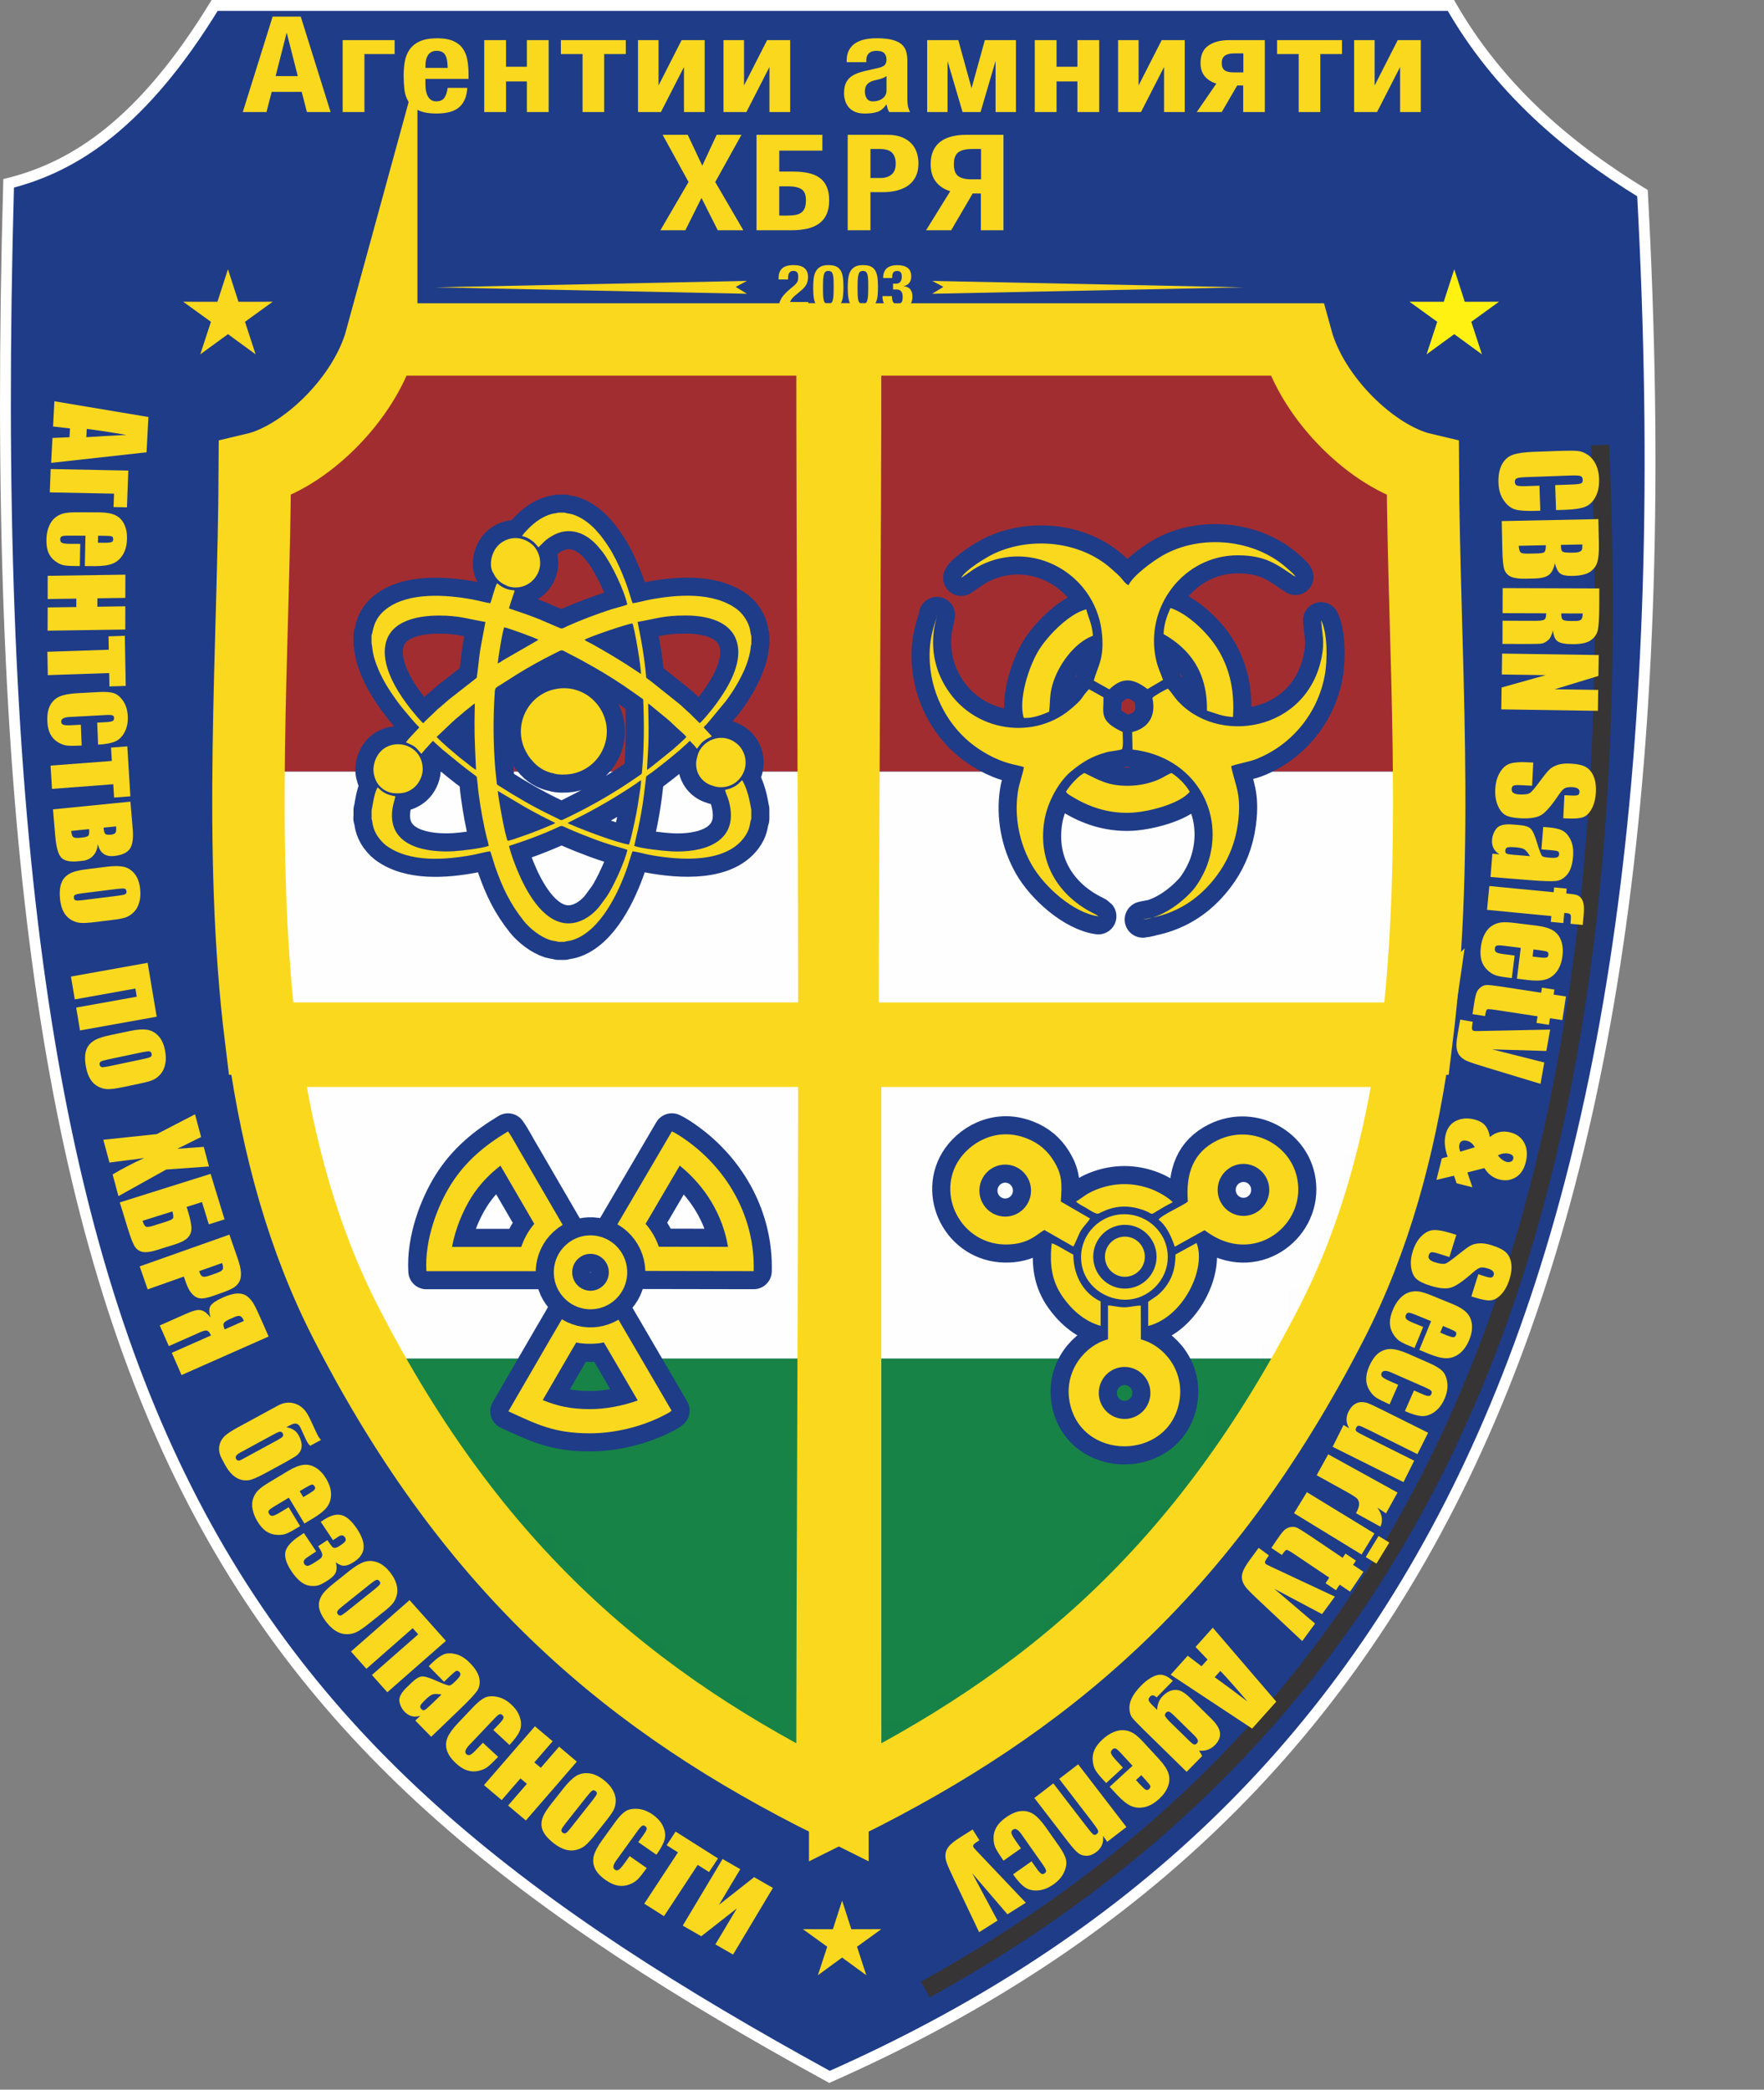
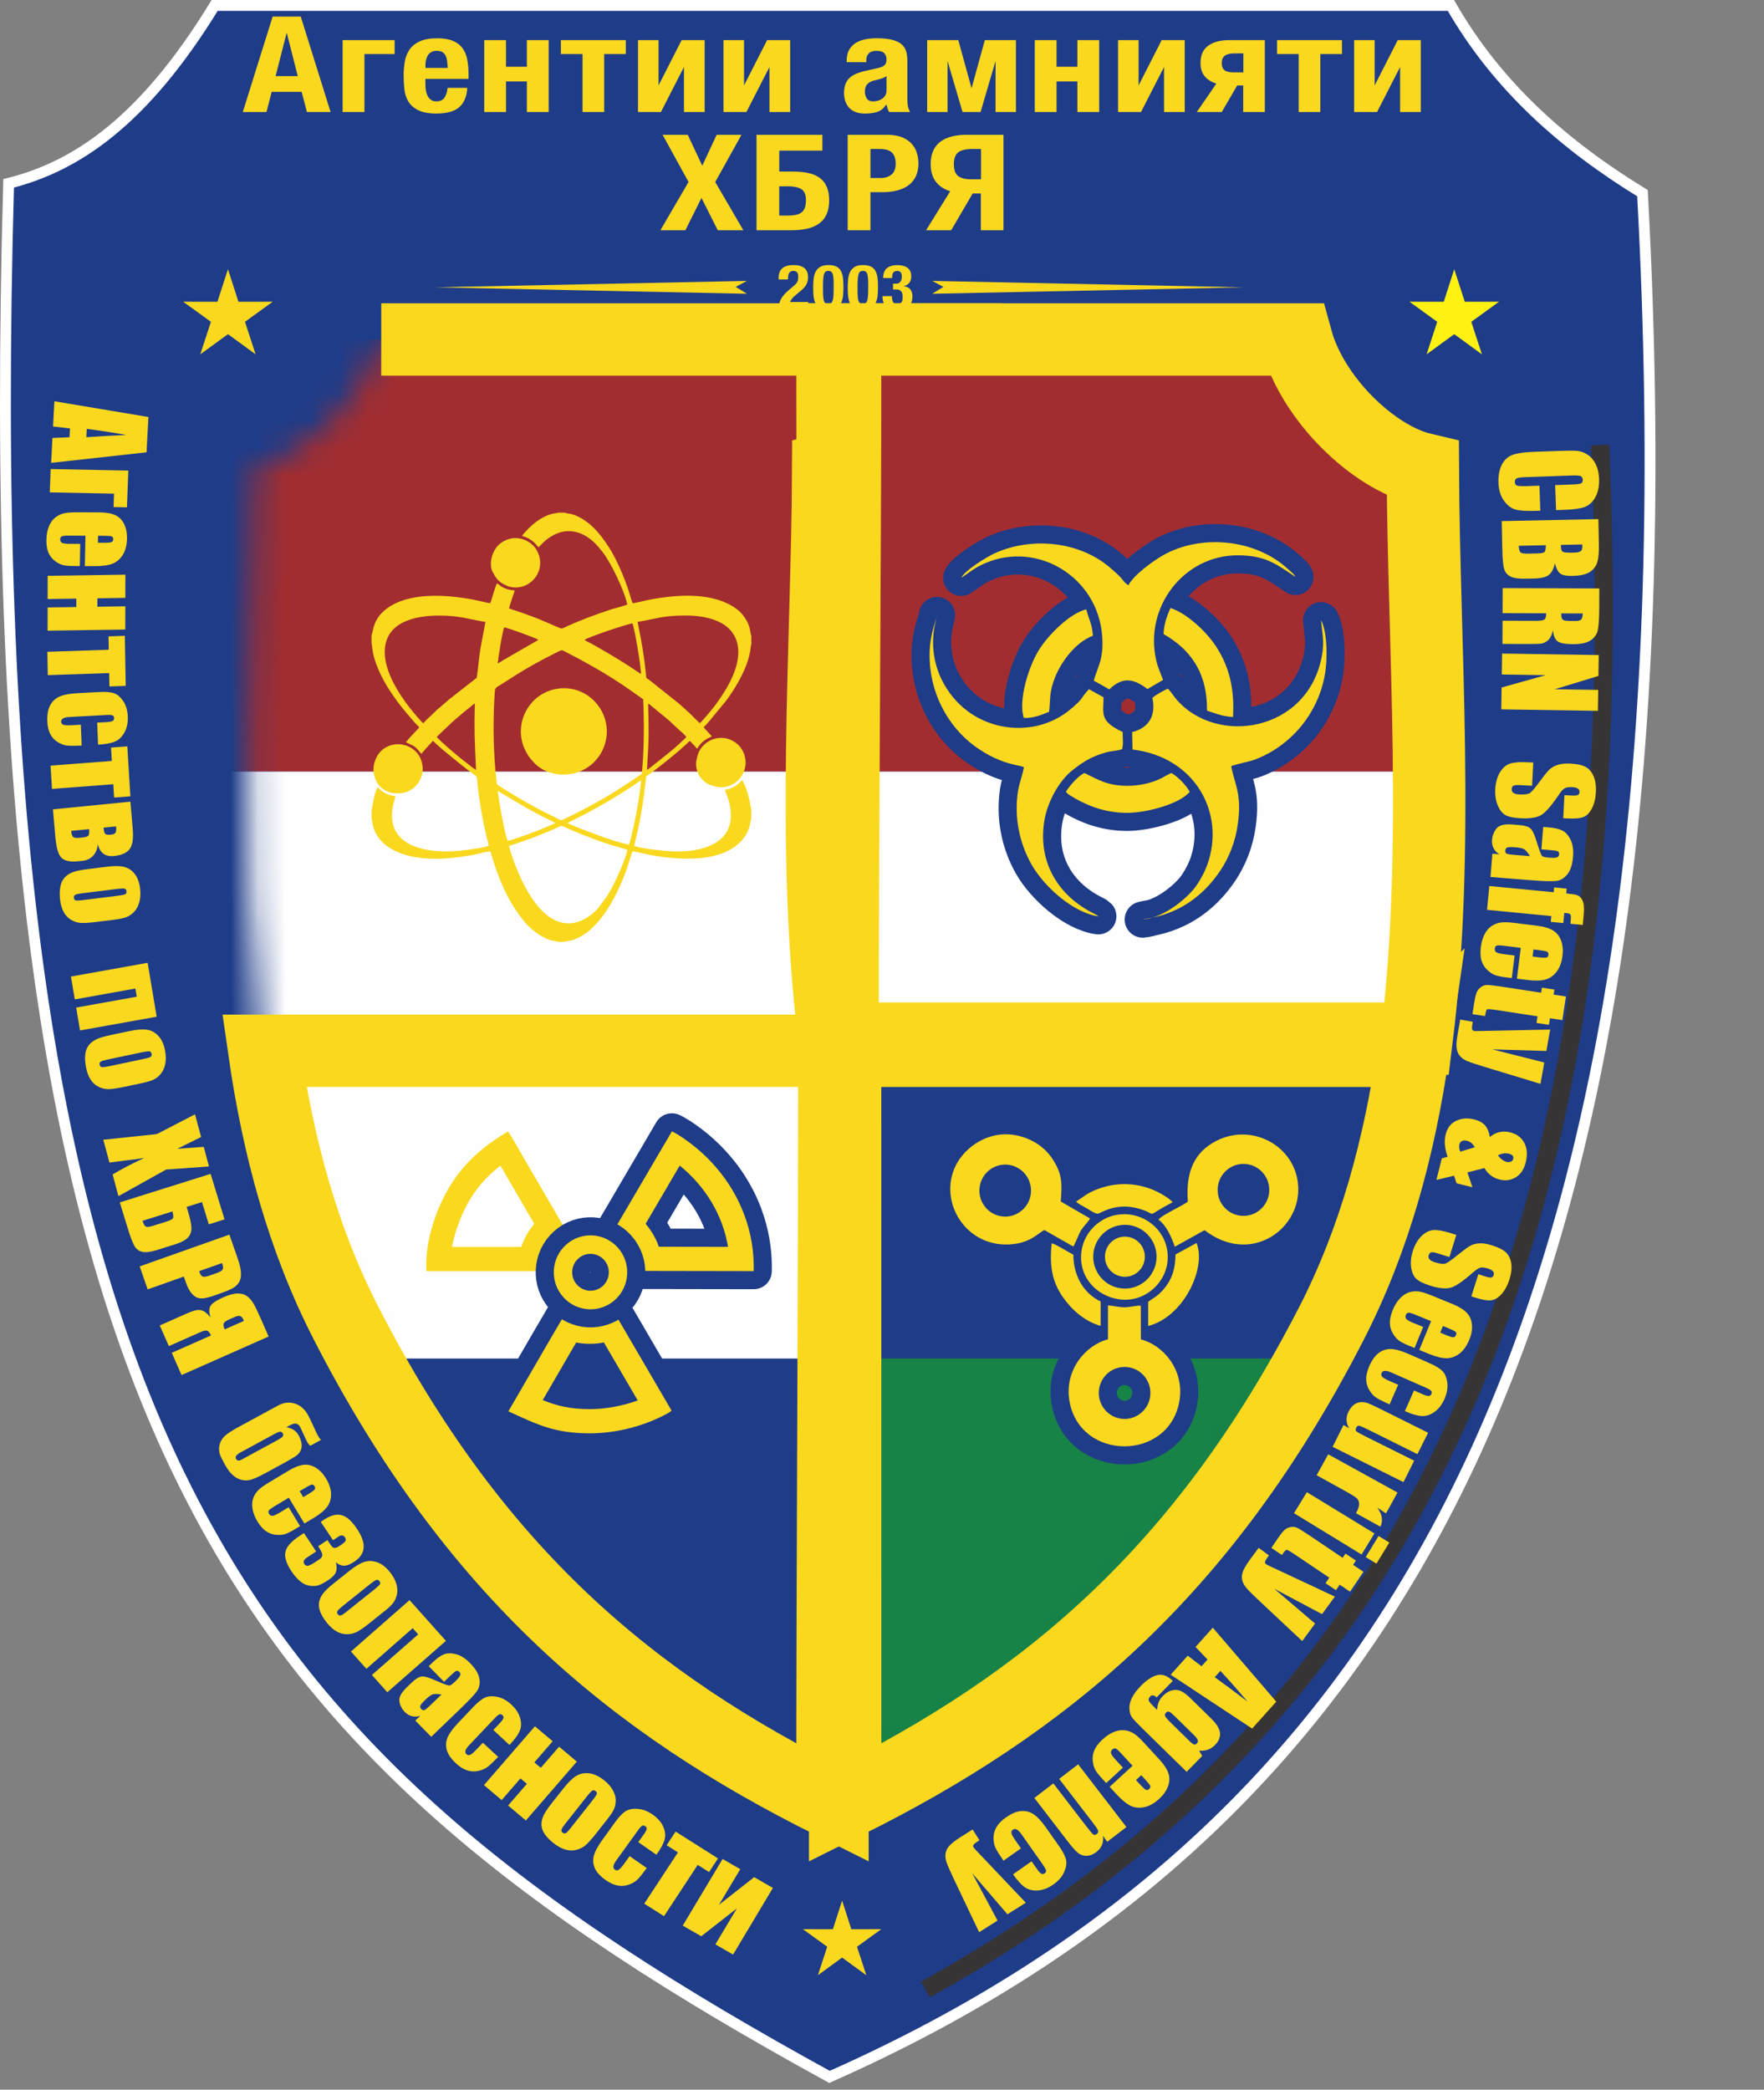
<svg xmlns="http://www.w3.org/2000/svg" width="65" height="77" fill="none">
  <rect width="100%" height="100%" fill="#808080" stroke="none" />
  <mask height="27" width="22" y="12" x="9" maskUnits="userSpaceOnUse" id="mask0_2034_1384">
    <path id="svg_1" fill="white" d="m14.048,12.509l16.627,0c0,8.653 0.07,17.137 0.07,25.762c-7.043,0 -14.086,0 -21.129,0c-0.864,-6.984 -0.256,-14.418 -0.227,-20.987c1.807,-0.425 4.053,-2.56 4.659,-4.776z" />
  </mask>
  <mask height="29" width="22" y="38" x="31" maskUnits="userSpaceOnUse" id="mask1_2034_1384">
    <path id="svg_2" fill="white" d="m52.078,38.72c-0.508,3.534 -1.422,6.936 -3.011,10.034c-4.73,9.217 -10.592,14.04 -17.925,17.682c0,-9.239 -0.001,-18.477 -0.001,-27.715c6.979,0 13.957,0 20.936,0z" />
  </mask>
  <mask height="27" width="22" y="12" x="31" maskUnits="userSpaceOnUse" id="mask2_2034_1384">
    <path id="svg_3" fill="white" d="m31.143,12.509l16.627,0c0.606,2.216 2.852,4.351 4.659,4.776c0.029,6.569 0.637,14.003 -0.227,20.987c-7.052,0 -14.103,0 -21.155,0c0,-8.64 0.096,-17.084 0.096,-25.762z" />
  </mask>
  <mask height="29" width="22" y="38" x="9" maskUnits="userSpaceOnUse" id="mask3_2034_1384">
    <path id="svg_4" fill="white" d="m30.675,66.435c-7.333,-3.641 -13.195,-8.464 -17.925,-17.682c-1.589,-3.097 -2.503,-6.5 -3.011,-10.034c7.002,0 14.004,0 21.006,0c0,9.269 -0.07,18.412 -0.07,27.715z" />
  </mask>
  <g>
    <title>Layer 1</title>
    <path id="svg_5" stroke-width="0.4" stroke="white" fill="#1F3C88" d="m6.647,54.41c-4.95,-10.139 -6.979,-24.539 -6.329,-47.654c2.459,-0.616 4.954,-2.246 7.592,-6.556l45.553,0c1.732,3.022 4.221,5.179 7.059,6.918c1.122,20.706 -1.172,35.761 -6.344,46.787c-5.162,11.005 -13.2,18.013 -23.613,22.624c-11.107,-6.09 -18.974,-11.994 -23.917,-22.118z" />
    <g id="svg_6" mask="url(#mask0_2034_1384)">
      <path id="svg_7" fill="#A22D30" d="m55.506,12.509l-48.918,0l0,15.924l48.918,0l0,-15.924z" />
      <path id="svg_8" fill="#FEFEFE" d="m55.506,28.433l-48.918,0l0,22.293l48.918,0l0,-22.293z" />
    </g>
-     <path id="svg_9" stroke-miterlimit="22.926" stroke-width="2.667" stroke="#FAD81E" d="m14.048,12.509l16.627,0c0,8.653 0.07,17.137 0.07,25.762c-7.043,0 -14.086,0 -21.129,0c-0.864,-6.984 -0.256,-14.418 -0.227,-20.987c1.807,-0.425 4.053,-2.56 4.659,-4.776z" clip-rule="evenodd" fill-rule="evenodd" />
+     <path id="svg_9" stroke-miterlimit="22.926" stroke-width="2.667" stroke="#FAD81E" d="m14.048,12.509l16.627,0c0,8.653 0.07,17.137 0.07,25.762c-0.864,-6.984 -0.256,-14.418 -0.227,-20.987c1.807,-0.425 4.053,-2.56 4.659,-4.776z" clip-rule="evenodd" fill-rule="evenodd" />
    <g id="svg_10" mask="url(#mask1_2034_1384)">
      <path id="svg_11" fill="#178347" d="m54.743,50.059l-48.918,0l0,16.376l48.918,0l0,-16.376z" />
-       <path id="svg_12" fill="#FEFEFE" d="m54.743,27.766l-48.918,0l0,22.293l48.918,0l0,-22.293z" />
    </g>
    <path id="svg_13" stroke-miterlimit="22.926" stroke-width="2.667" stroke="#FAD81E" d="m52.078,38.72c-0.508,3.534 -1.422,6.936 -3.011,10.034c-4.73,9.217 -10.592,14.04 -17.925,17.682c0,-9.239 -0.001,-18.477 -0.001,-27.715c6.979,0 13.957,0 20.936,0z" clip-rule="evenodd" fill-rule="evenodd" />
    <g id="svg_14" mask="url(#mask2_2034_1384)">
      <path id="svg_15" fill="#A22D30" d="m54.648,12.509l-48.918,0l0,15.924l48.918,0l0,-15.924z" />
      <path id="svg_16" fill="#FEFEFE" d="m54.648,28.433l-48.918,0l0,22.293l48.918,0l0,-22.293z" />
    </g>
    <path id="svg_17" stroke-miterlimit="22.926" stroke-width="2.667" stroke="#FAD81E" d="m31.143,12.509l16.627,0c0.606,2.216 2.852,4.351 4.659,4.776c0.029,6.569 0.637,14.003 -0.227,20.987c-7.052,0 -14.103,0 -21.155,0c0,-8.64 0.096,-17.084 0.096,-25.762z" clip-rule="evenodd" fill-rule="evenodd" />
    <g id="svg_18" mask="url(#mask3_2034_1384)">
-       <path id="svg_19" fill="#178347" d="m55.506,50.059l-48.918,0l0,16.376l48.918,0l0,-16.376z" />
      <path id="svg_20" fill="#FEFEFE" d="m55.506,27.766l-48.918,0l0,22.293l48.918,0l0,-22.293z" />
    </g>
    <path id="svg_21" stroke-miterlimit="22.926" stroke-width="2.667" stroke="#FAD81E" d="m30.675,66.435c-7.333,-3.641 -13.195,-8.464 -17.925,-17.682c-1.589,-3.097 -2.503,-6.5 -3.011,-10.034c7.002,0 14.004,0 21.006,0c0,9.269 -0.07,18.412 -0.07,27.715z" clip-rule="evenodd" fill-rule="evenodd" />
    <path id="svg_22" stroke-linejoin="round" stroke-miterlimit="12.745" stroke-width="1.333" stroke="#1F3C88" d="m42.109,33.883c0.678,-0.059 1.401,-0.584 1.837,-1.073c0.184,-0.206 0.418,-0.607 0.54,-0.945c0.687,-1.913 -0.464,-3.978 -2.754,-4.246l-0.015,-0.642c0.566,-0.143 0.895,-0.55 0.747,-1.26c0.069,-0.082 0.457,-0.297 0.567,-0.342c0.087,0.071 0.228,0.29 0.303,0.379c1.486,1.75 4.854,1.221 5.374,-1.577c0.104,-0.562 0.009,-0.816 -0.027,-1.324c0.237,0.472 0.239,1.459 0.134,2.03c-0.264,1.437 -1.261,2.607 -2.573,3.105c-0.21,0.08 -0.752,0.182 -0.876,0.245c0.137,0.702 0.396,1.005 0.248,2.114c-0.091,0.678 -0.334,1.265 -0.649,1.735c-1.155,1.718 -2.7,1.728 -2.856,1.803zm2.365,-7.697c0.021,-1.477 -0.685,-2.301 -1.599,-2.822c0.01,-0.355 0.131,-0.691 0.256,-0.959c0.613,0.196 1.33,0.878 1.688,1.43c0.458,0.707 0.682,1.535 0.614,2.586c-0.414,-0.027 -0.628,-0.132 -0.959,-0.235zm-4.447,-3.733c0.089,0.354 0.209,0.514 0.245,0.972c-0.675,0.251 -1.282,1.071 -1.492,1.811c-0.112,0.395 -0.075,0.599 -0.123,0.991c-0.244,0.108 -0.634,0.253 -0.933,0.226c-0.208,-0.646 0.175,-1.909 0.584,-2.543c0.342,-0.531 1.105,-1.305 1.719,-1.457zm-0.75,6.722c0.139,-0.229 0.448,-0.58 0.679,-0.693c0.527,0.257 0.85,0.47 1.589,0.473c0.421,0.002 0.898,-0.097 1.266,-0.288c0.105,-0.055 0.266,-0.153 0.357,-0.184c0.257,0.164 0.518,0.422 0.671,0.692c-0.37,0.451 -1.57,0.766 -2.26,0.776c-0.76,0.011 -1.441,-0.212 -2.069,-0.595c-0.112,-0.068 -0.163,-0.087 -0.233,-0.181zm-1.55,-0.908c-0.172,-0.068 -0.466,-0.085 -0.9,-0.261c-0.279,-0.112 -0.534,-0.257 -0.757,-0.405c-0.947,-0.626 -1.629,-1.701 -1.782,-2.911c-0.15,-1.184 0.239,-1.837 0.238,-2.029c-0.022,0.158 -0.083,0.344 -0.111,0.545c-0.089,0.641 0.008,1.273 0.281,1.83c0.942,1.927 3.319,2.289 4.733,1.113c0.532,-0.443 0.358,-0.386 0.696,-0.754l0.536,0.298c0.013,0.571 -0.186,0.866 0.706,1.278c0,0.195 0.034,0.483 -0.022,0.637c-0.16,0.058 -0.391,0.062 -0.568,0.11c-0.551,0.149 -0.917,0.378 -1.329,0.723c-0.382,0.319 -0.85,1.054 -0.97,1.828c-0.241,1.558 0.562,2.775 1.855,3.406c0.034,0.017 0.039,0.019 0.07,0.038c0.085,0.054 0.024,0.011 0.068,0.051c-0.899,-0.122 -1.986,-1.069 -2.463,-1.913c-0.444,-0.785 -0.642,-1.739 -0.499,-2.686c0.047,-0.312 0.193,-0.672 0.218,-0.899zm2.577,-3.189c0.147,-0.53 0.375,-0.782 0.309,-1.647c-0.163,-2.165 -2.375,-3.51 -4.311,-2.679c-0.406,0.174 -0.574,0.342 -0.883,0.54c0.144,-0.284 0.927,-0.761 1.215,-0.895c1.373,-0.637 3.192,-0.456 4.331,0.574c0.128,0.115 0.203,0.176 0.304,0.28c0.104,0.107 0.16,0.227 0.313,0.315c0.165,-0.355 0.892,-0.888 1.268,-1.102c1.409,-0.8 3.412,-0.603 4.609,0.505c0.108,0.1 0.209,0.162 0.276,0.289c-0.7,-0.468 -1.098,-0.796 -2.133,-0.796c-1.979,0 -3.441,1.903 -3.002,3.853c0.069,0.307 0.17,0.487 0.255,0.739l-0.571,0.336c-0.487,-0.362 -0.886,-0.489 -1.407,0.011l-0.575,-0.321z" clip-rule="evenodd" fill-rule="evenodd" />
    <path id="svg_23" fill="#FAD81E" d="m42.109,33.883c0.678,-0.059 1.401,-0.584 1.837,-1.073c0.184,-0.206 0.418,-0.607 0.54,-0.945c0.687,-1.913 -0.464,-3.978 -2.754,-4.246l-0.015,-0.642c0.566,-0.143 0.895,-0.55 0.747,-1.26c0.069,-0.082 0.457,-0.297 0.567,-0.342c0.087,0.071 0.228,0.29 0.303,0.379c1.486,1.75 4.854,1.221 5.374,-1.577c0.104,-0.562 0.009,-0.816 -0.027,-1.324c0.237,0.472 0.239,1.459 0.134,2.03c-0.264,1.437 -1.261,2.607 -2.573,3.105c-0.21,0.08 -0.752,0.182 -0.876,0.245c0.137,0.702 0.396,1.005 0.248,2.114c-0.091,0.678 -0.334,1.265 -0.649,1.735c-1.155,1.718 -2.7,1.728 -2.856,1.803zm2.365,-7.697c0.021,-1.477 -0.685,-2.301 -1.599,-2.822c0.01,-0.355 0.131,-0.691 0.256,-0.959c0.613,0.196 1.33,0.878 1.688,1.43c0.458,0.707 0.682,1.535 0.614,2.586c-0.414,-0.027 -0.628,-0.132 -0.959,-0.235zm-4.447,-3.733c0.089,0.354 0.209,0.514 0.245,0.972c-0.675,0.251 -1.282,1.071 -1.492,1.811c-0.112,0.395 -0.075,0.599 -0.123,0.991c-0.244,0.108 -0.634,0.253 -0.933,0.226c-0.208,-0.646 0.175,-1.909 0.584,-2.543c0.342,-0.531 1.105,-1.305 1.719,-1.457zm-0.75,6.722c0.139,-0.229 0.448,-0.58 0.679,-0.693c0.527,0.257 0.85,0.47 1.589,0.473c0.421,0.002 0.898,-0.097 1.266,-0.288c0.105,-0.055 0.266,-0.153 0.357,-0.184c0.257,0.164 0.518,0.422 0.671,0.692c-0.37,0.451 -1.57,0.766 -2.26,0.776c-0.76,0.011 -1.441,-0.212 -2.069,-0.595c-0.112,-0.068 -0.163,-0.087 -0.233,-0.181zm-1.55,-0.908c-0.172,-0.068 -0.466,-0.085 -0.9,-0.261c-0.279,-0.112 -0.534,-0.257 -0.757,-0.405c-0.947,-0.626 -1.629,-1.701 -1.782,-2.911c-0.15,-1.184 0.239,-1.837 0.238,-2.029c-0.022,0.158 -0.083,0.344 -0.111,0.545c-0.089,0.641 0.008,1.273 0.281,1.83c0.942,1.927 3.319,2.289 4.733,1.113c0.532,-0.443 0.358,-0.386 0.696,-0.754l0.536,0.298c0.013,0.571 -0.186,0.866 0.706,1.278c0,0.195 0.034,0.483 -0.022,0.637c-0.16,0.058 -0.391,0.062 -0.568,0.11c-0.551,0.149 -0.917,0.378 -1.329,0.723c-0.382,0.319 -0.85,1.054 -0.97,1.828c-0.241,1.558 0.562,2.775 1.855,3.406c0.034,0.017 0.039,0.019 0.07,0.038c0.085,0.054 0.024,0.011 0.068,0.051c-0.899,-0.122 -1.986,-1.069 -2.463,-1.913c-0.444,-0.785 -0.642,-1.739 -0.499,-2.686c0.047,-0.312 0.193,-0.672 0.218,-0.899zm2.577,-3.189c0.147,-0.53 0.375,-0.782 0.309,-1.647c-0.163,-2.165 -2.375,-3.51 -4.311,-2.679c-0.406,0.174 -0.574,0.342 -0.883,0.54c0.144,-0.284 0.927,-0.761 1.215,-0.895c1.373,-0.637 3.192,-0.456 4.331,0.574c0.128,0.115 0.203,0.176 0.304,0.28c0.104,0.107 0.16,0.227 0.313,0.315c0.165,-0.355 0.892,-0.888 1.268,-1.102c1.409,-0.8 3.412,-0.603 4.609,0.505c0.108,0.1 0.209,0.162 0.276,0.289c-0.7,-0.468 -1.098,-0.796 -2.133,-0.796c-1.979,0 -3.441,1.903 -3.002,3.853c0.069,0.307 0.17,0.487 0.255,0.739l-0.571,0.336c-0.487,-0.362 -0.886,-0.489 -1.407,0.011l-0.575,-0.321z" clip-rule="evenodd" fill-rule="evenodd" />
-     <path id="svg_24" stroke-linejoin="round" stroke-miterlimit="12.745" stroke-width="1.333" stroke="#1F3C88" d="m13.692,30.154l0,-0.307c0.03,-0.075 0.09,-0.646 0.225,-0.834c0.047,0.035 0.079,0.076 0.134,0.121c0.156,0.126 0.32,0.172 0.52,0.209c-0.052,0.215 -0.111,0.362 -0.126,0.616c-0.069,1.251 1.296,1.465 2.287,1.406c0.278,-0.016 1.032,-0.107 1.275,-0.195c-0.003,-0.079 -0.051,-0.227 -0.073,-0.31c-0.123,-0.51 -0.222,-1.054 -0.292,-1.577c-0.029,-0.213 -0.044,-0.454 -0.077,-0.663l-0.057,-0.048c-0.434,-0.315 -0.727,-0.565 -1.129,-0.894c-0.02,-0.016 -0.029,-0.019 -0.048,-0.036l-0.287,-0.259c-0.032,-0.036 -0.056,-0.061 -0.097,-0.081l-0.212,0.235c-0.023,0.028 -0.028,0.028 -0.055,0.057c-0.024,0.025 -0.029,0.037 -0.049,0.063c-0.019,0.024 -0.034,0.034 -0.055,0.058c-0.017,0.022 -0.029,0.042 -0.045,0.063c-0.015,-0.013 -0.01,-0.008 -0.024,-0.023c-0.043,-0.045 0.034,0.039 -0.013,-0.015c-0.228,-0.263 -0.174,-0.219 -0.536,-0.389c0.037,-0.049 0.075,-0.092 0.116,-0.142l0.371,-0.398c-0.018,-0.056 -0.031,-0.045 -0.073,-0.089c-0.127,-0.128 -0.31,-0.359 -0.431,-0.495l-0.133,-0.163c-0.02,-0.025 -0.047,-0.057 -0.068,-0.086c-0.045,-0.06 -0.083,-0.109 -0.127,-0.169c-0.259,-0.36 -0.49,-0.717 -0.671,-1.143c-0.256,-0.602 -0.206,-0.821 -0.251,-0.954l0,-0.307c0.065,-0.129 0.038,-0.585 0.554,-0.974c0.819,-0.62 2.2,-0.522 3.181,-0.339c0.21,0.039 0.439,0.106 0.638,0.136c0.045,-0.077 0.163,-0.581 0.251,-0.734c0.04,0.021 0.078,0.061 0.131,0.096c0.16,0.106 0.314,0.151 0.52,0.167c-0.004,0.039 -0.177,0.514 -0.211,0.662l0.555,0.188c0.184,0.064 0.367,0.134 0.551,0.206l0.787,0.337c0.077,0.033 0.184,-0.046 0.257,-0.079c0.512,-0.227 1.087,-0.446 1.626,-0.62c0.187,-0.058 0.405,-0.107 0.584,-0.173c-0.1,-0.493 -0.587,-1.526 -0.921,-1.951c-0.038,-0.049 -0.061,-0.072 -0.096,-0.117c-0.455,-0.571 -1.13,-0.868 -1.815,-0.427c-0.244,0.157 -0.258,0.217 -0.442,0.385l-0.115,-0.135c-0.032,-0.035 -0.091,-0.086 -0.135,-0.118c-0.102,-0.074 -0.215,-0.131 -0.353,-0.164c0.025,-0.056 0.21,-0.251 0.256,-0.296c0.236,-0.23 0.509,-0.43 0.843,-0.519c0.07,-0.019 0.169,-0.022 0.23,-0.046l0.243,0c0.128,0.052 0.222,0.005 0.551,0.175c0.212,0.109 0.465,0.314 0.611,0.485l0.169,0.195c0.111,0.142 0.197,0.267 0.302,0.43c0.181,0.28 0.347,0.631 0.49,0.972c0.074,0.175 0.136,0.349 0.201,0.531c0.038,0.106 0.141,0.483 0.181,0.551c0.195,-0.029 0.42,-0.093 0.626,-0.133c1.006,-0.19 2.341,-0.294 3.209,0.349c0.206,0.154 0.385,0.408 0.466,0.671c0.027,0.09 0.044,0.261 0.07,0.325l0,0.297c-0.029,0.071 -0.026,0.184 -0.043,0.265c-0.044,0.23 -0.124,0.471 -0.216,0.684c-0.129,0.288 -0.274,0.544 -0.427,0.783c-0.079,0.123 -0.167,0.244 -0.248,0.356l-0.616,0.746c-0.025,0.024 -0.041,0.048 -0.065,0.076c-0.077,0.094 -0.121,0.108 -0.138,0.162l0.297,0.32c-0.008,0.007 -0.008,0.008 -0.026,0.018c-0.106,0.063 -0.107,0.027 -0.292,0.172c-0.142,0.114 -0.174,0.227 -0.238,0.266c-0.066,-0.105 -0.168,-0.188 -0.247,-0.284c-0.044,0.023 -0.066,0.046 -0.104,0.089c-0.036,0.039 -0.056,0.049 -0.097,0.085l-0.19,0.173c-0.345,0.293 -0.654,0.539 -1.015,0.811c-0.057,0.043 -0.157,0.104 -0.211,0.155c-0.053,0.453 -0.1,0.883 -0.18,1.327c-0.036,0.207 -0.077,0.418 -0.122,0.621l-0.14,0.607c0.271,0.099 1.052,0.183 1.359,0.2c1.12,0.062 2.434,-0.284 2.172,-1.667c-0.059,-0.313 -0.118,-0.367 -0.186,-0.59c0.051,-0.028 0.137,-0.037 0.197,-0.059c0.061,-0.024 0.117,-0.051 0.171,-0.082c0.147,-0.087 0.159,-0.134 0.268,-0.225c0.264,0.468 0.304,1.004 0.334,1.075l0,0.355c-0.058,0.126 -0.03,0.318 -0.197,0.585c-0.668,1.078 -2.452,0.943 -3.549,0.738c-0.205,-0.039 -0.431,-0.106 -0.626,-0.133c-0.037,0.059 -0.149,0.458 -0.185,0.561c-0.313,0.915 -0.99,2.389 -2.036,2.713c-0.085,0.029 -0.237,0.042 -0.296,0.064l-0.219,0c-0.061,-0.023 -0.221,-0.039 -0.307,-0.066c-0.346,-0.111 -0.742,-0.42 -0.955,-0.688c-0.512,-0.642 -0.798,-1.235 -1.074,-2.033c-0.036,-0.104 -0.144,-0.489 -0.18,-0.551c-0.199,0.028 -0.43,0.097 -0.639,0.135c-1.007,0.187 -2.329,0.291 -3.196,-0.351c-0.121,-0.091 -0.268,-0.256 -0.358,-0.415c-0.162,-0.294 -0.129,-0.461 -0.18,-0.582zm4.487,-9.04c0.086,0.205 0.252,0.367 0.459,0.448c0.041,0.032 0.106,0.049 0.153,0.062c0.62,0.147 1.202,-0.389 1.102,-1.025c-0.031,-0.192 -0.136,-0.404 -0.268,-0.52c-0.311,-0.279 -0.771,-0.358 -1.165,-0.073c-0.377,0.274 -0.458,0.865 -0.282,1.109zm7.502,6.814c-0.02,0.072 -0.031,0.148 -0.031,0.228c0,0.378 0.253,0.696 0.599,0.792c0.187,0.076 0.411,0.079 0.614,0.011c0.205,-0.069 0.357,-0.205 0.453,-0.349c0.27,-0.402 0.17,-0.895 -0.121,-1.169c-0.561,-0.524 -1.4,-0.171 -1.512,0.488zm-6.09,0.075c0.196,0.253 0.482,0.434 0.808,0.495c0.152,0.058 0.458,0.049 0.611,0.026c0.532,-0.078 0.997,-0.43 1.215,-0.933c0.516,-1.193 -0.523,-2.47 -1.789,-2.194c-0.975,0.212 -1.521,1.296 -1.1,2.21c0.06,0.132 0.166,0.31 0.255,0.395zm-5.798,0.581c0.075,0.348 0.369,0.613 0.728,0.644l0.008,0.001l0.004,0l0.012,0.001l0.005,0c0.15,0.013 0.322,-0.009 0.421,-0.044c0.198,-0.07 0.355,-0.207 0.443,-0.343c0.115,-0.175 0.19,-0.385 0.152,-0.644c-0.104,-0.721 -0.915,-0.977 -1.427,-0.609c-0.325,0.234 -0.441,0.702 -0.347,0.993zm4.547,0.557l1.034,0.614c0.181,0.097 0.353,0.196 0.536,0.291l0.554,0.279c-0.003,0.003 -0.007,0.008 -0.008,0.006l-0.086,0.043c-0.404,0.173 -0.78,0.325 -1.203,0.467c-0.121,0.042 -0.343,0.124 -0.458,0.143c-0.092,-0.143 -0.346,-1.572 -0.368,-1.843zm2.578,1.183l0.71,-0.362c0.236,-0.13 0.456,-0.246 0.685,-0.381c0.373,-0.222 0.789,-0.472 1.147,-0.721c0.042,-0.03 0.119,-0.093 0.161,-0.108c0.004,0.157 -0.049,0.453 -0.074,0.619c-0.03,0.202 -0.062,0.402 -0.099,0.601c-0.038,0.196 -0.081,0.391 -0.124,0.583c-0.039,0.168 -0.09,0.415 -0.149,0.567c-0.461,-0.074 -1.688,-0.539 -2.192,-0.761c-0.003,-0.001 -0.025,-0.011 -0.03,-0.013l-0.034,-0.024zm-2.335,-7.208c0.143,0.024 1.182,0.4 1.258,0.461l-1.307,0.754c-0.068,0.041 -0.125,0.088 -0.195,0.118c0.015,-0.189 0.181,-1.235 0.243,-1.334zm-4.406,0.913c0,-1.115 1.121,-1.348 2.009,-1.347c0.743,0 1.063,0.129 1.701,0.236l-0.187,0.998c-0.055,0.349 -0.08,0.715 -0.134,1.057c-0.004,0.004 -0.007,0.011 -0.008,0.009l-1.011,0.79c-0.025,0.021 -0.034,0.032 -0.06,0.053l-0.181,0.156c-0.067,0.066 -0.182,0.145 -0.247,0.216c-0.095,0.103 -0.4,0.365 -0.458,0.453c-0.073,-0.036 -0.388,-0.425 -0.471,-0.529c-0.42,-0.529 -0.953,-1.35 -0.953,-2.09zm1.914,3.123l0.588,-0.558c0.042,-0.033 0.049,-0.045 0.088,-0.08l0.268,-0.225c0.035,-0.033 0.048,-0.045 0.09,-0.079c0.061,-0.049 0.125,-0.099 0.188,-0.148c0.045,-0.036 0.141,-0.122 0.183,-0.14c-0.024,1.093 -0.01,1.254 0.045,2.446c-0.122,-0.065 -0.262,-0.194 -0.379,-0.281c-0.232,-0.172 -0.43,-0.35 -0.64,-0.526c-0.073,-0.06 -0.41,-0.369 -0.433,-0.41zm2.665,4.021l0.556,-0.188c0.183,-0.063 0.366,-0.133 0.551,-0.206c0.178,-0.07 0.353,-0.142 0.525,-0.219c0.367,-0.161 0.251,-0.158 0.521,-0.039c0.347,0.155 0.699,0.293 1.069,0.431c0.181,0.067 0.369,0.127 0.556,0.188c0.191,0.06 0.398,0.108 0.584,0.174c-0.083,0.415 -0.527,1.382 -0.761,1.72l-0.261,0.356c-0.258,0.334 -0.726,0.67 -1.225,0.632c-0.892,-0.063 -1.496,-1.208 -1.796,-1.927c-0.108,-0.259 -0.256,-0.643 -0.318,-0.923zm5.126,-5.247l0.023,0.012c0.018,0.011 0.013,0.007 0.029,0.018l0.679,0.558c0.067,0.058 0.107,0.092 0.168,0.155l0.175,0.163c0.108,0.104 0.244,0.206 0.335,0.32c-0.032,0.061 -0.432,0.406 -0.515,0.481l-0.741,0.596c-0.071,0.049 -0.12,0.098 -0.195,0.139c0.017,-0.397 0.051,-0.784 0.058,-1.185c0.006,-0.423 -0.005,-0.833 -0.015,-1.256zm-0.182,-0.158c0.04,0.879 0.035,1.788 -0.043,2.669c-0.009,0.091 -0.012,0.077 -0.076,0.123c-0.957,0.665 -1.741,1.117 -2.796,1.624c-0.134,0.065 -0.13,0.027 -0.254,-0.032c-0.084,-0.038 -0.164,-0.079 -0.246,-0.118c-0.67,-0.327 -1.259,-0.671 -1.881,-1.067c-0.047,-0.032 -0.083,-0.04 -0.097,-0.085l-0.053,-0.513c-0.081,-0.935 -0.087,-1.91 -0.023,-2.849c0.014,-0.195 0.001,-0.151 0.354,-0.376c0.152,-0.098 0.301,-0.192 0.456,-0.29c0.463,-0.289 0.929,-0.543 1.417,-0.787c0.301,-0.15 0.205,-0.131 0.504,0.018c0.33,0.166 0.638,0.336 0.957,0.518c0.393,0.222 0.976,0.591 1.347,0.858l0.435,0.307zm-2.16,-2.192c0.114,-0.091 1.55,-0.581 1.764,-0.605c0.082,0.182 0.322,1.628 0.316,1.866l-0.491,-0.325c-0.491,-0.313 -0.818,-0.502 -1.319,-0.786c-0.081,-0.046 -0.202,-0.091 -0.27,-0.149zm1.954,-0.66c0.73,-0.122 0.925,-0.237 1.785,-0.236c0.882,0 1.926,0.278 1.926,1.361c-0.002,0.733 -0.535,1.541 -0.947,2.068c-0.072,0.091 -0.405,0.501 -0.478,0.537l-0.373,-0.369c-0.096,-0.08 -0.282,-0.266 -0.4,-0.359l-1.038,-0.828c-0.035,-0.025 -0.064,-0.048 -0.107,-0.077c-0.066,-0.045 -0.048,-0.034 -0.058,-0.14c-0.038,-0.419 -0.11,-0.906 -0.185,-1.319l-0.125,-0.639z" clip-rule="evenodd" fill-rule="evenodd" />
    <path id="svg_25" fill="#FAD81E" d="m13.692,30.154l0,-0.307c0.03,-0.075 0.09,-0.646 0.225,-0.834c0.047,0.035 0.079,0.076 0.134,0.121c0.156,0.126 0.32,0.172 0.52,0.209c-0.052,0.215 -0.111,0.362 -0.126,0.616c-0.069,1.251 1.296,1.465 2.287,1.406c0.278,-0.016 1.032,-0.107 1.275,-0.195c-0.003,-0.079 -0.051,-0.227 -0.073,-0.31c-0.123,-0.51 -0.222,-1.054 -0.292,-1.577c-0.029,-0.213 -0.044,-0.454 -0.077,-0.663l-0.057,-0.048c-0.434,-0.315 -0.727,-0.565 -1.129,-0.894c-0.02,-0.016 -0.029,-0.019 -0.048,-0.036l-0.287,-0.259c-0.032,-0.036 -0.056,-0.061 -0.097,-0.081l-0.212,0.235c-0.023,0.028 -0.028,0.028 -0.055,0.057c-0.024,0.025 -0.029,0.037 -0.049,0.063c-0.019,0.024 -0.034,0.034 -0.055,0.058c-0.017,0.022 -0.029,0.042 -0.045,0.063c-0.015,-0.013 -0.01,-0.008 -0.024,-0.023c-0.043,-0.045 0.034,0.039 -0.013,-0.015c-0.228,-0.263 -0.174,-0.219 -0.536,-0.389c0.037,-0.049 0.075,-0.092 0.116,-0.142l0.371,-0.398c-0.018,-0.056 -0.031,-0.045 -0.073,-0.089c-0.127,-0.128 -0.31,-0.359 -0.431,-0.495l-0.133,-0.163c-0.02,-0.025 -0.047,-0.057 -0.068,-0.086c-0.045,-0.06 -0.083,-0.109 -0.127,-0.169c-0.259,-0.36 -0.49,-0.717 -0.671,-1.143c-0.256,-0.602 -0.206,-0.821 -0.251,-0.954l0,-0.307c0.065,-0.129 0.038,-0.585 0.554,-0.974c0.819,-0.62 2.2,-0.522 3.181,-0.339c0.21,0.039 0.439,0.106 0.638,0.136c0.045,-0.077 0.163,-0.581 0.251,-0.734c0.04,0.021 0.078,0.061 0.131,0.096c0.16,0.106 0.314,0.151 0.52,0.167c-0.004,0.039 -0.177,0.514 -0.211,0.662l0.555,0.188c0.184,0.064 0.367,0.134 0.551,0.206l0.787,0.337c0.077,0.033 0.184,-0.046 0.257,-0.079c0.512,-0.227 1.087,-0.446 1.626,-0.62c0.187,-0.058 0.405,-0.107 0.584,-0.173c-0.1,-0.493 -0.587,-1.526 -0.921,-1.951c-0.038,-0.049 -0.061,-0.072 -0.096,-0.117c-0.455,-0.571 -1.13,-0.868 -1.815,-0.427c-0.244,0.157 -0.258,0.217 -0.442,0.385l-0.115,-0.135c-0.032,-0.035 -0.091,-0.086 -0.135,-0.118c-0.102,-0.074 -0.215,-0.131 -0.353,-0.164c0.025,-0.056 0.21,-0.251 0.256,-0.296c0.236,-0.23 0.509,-0.43 0.843,-0.519c0.07,-0.019 0.169,-0.022 0.23,-0.046l0.243,0c0.128,0.052 0.222,0.005 0.551,0.175c0.212,0.109 0.465,0.314 0.611,0.485l0.169,0.195c0.111,0.142 0.197,0.267 0.302,0.43c0.181,0.28 0.347,0.631 0.49,0.972c0.074,0.175 0.136,0.349 0.201,0.531c0.038,0.106 0.141,0.483 0.181,0.551c0.195,-0.029 0.42,-0.093 0.626,-0.133c1.006,-0.19 2.341,-0.294 3.209,0.349c0.206,0.154 0.385,0.408 0.466,0.671c0.027,0.09 0.044,0.261 0.07,0.325l0,0.297c-0.029,0.071 -0.026,0.184 -0.043,0.265c-0.044,0.23 -0.124,0.471 -0.216,0.684c-0.129,0.288 -0.274,0.544 -0.427,0.783c-0.079,0.123 -0.167,0.244 -0.248,0.356l-0.616,0.746c-0.025,0.024 -0.041,0.048 -0.065,0.076c-0.077,0.094 -0.121,0.108 -0.138,0.162l0.297,0.32c-0.008,0.007 -0.008,0.008 -0.026,0.018c-0.106,0.063 -0.107,0.027 -0.292,0.172c-0.142,0.114 -0.174,0.227 -0.238,0.266c-0.066,-0.105 -0.168,-0.188 -0.247,-0.284c-0.044,0.023 -0.066,0.046 -0.104,0.089c-0.036,0.039 -0.056,0.049 -0.097,0.085l-0.19,0.173c-0.345,0.293 -0.654,0.539 -1.015,0.811c-0.057,0.043 -0.157,0.104 -0.211,0.155c-0.053,0.453 -0.1,0.883 -0.18,1.327c-0.036,0.207 -0.077,0.418 -0.122,0.621l-0.14,0.607c0.271,0.099 1.052,0.183 1.359,0.2c1.12,0.062 2.434,-0.284 2.172,-1.667c-0.059,-0.313 -0.118,-0.367 -0.186,-0.59c0.051,-0.028 0.137,-0.037 0.197,-0.059c0.061,-0.024 0.117,-0.051 0.171,-0.082c0.147,-0.087 0.159,-0.134 0.268,-0.225c0.264,0.468 0.304,1.004 0.334,1.075l0,0.355c-0.058,0.126 -0.03,0.318 -0.197,0.585c-0.668,1.078 -2.452,0.943 -3.549,0.738c-0.205,-0.039 -0.431,-0.106 -0.626,-0.133c-0.037,0.059 -0.149,0.458 -0.185,0.561c-0.313,0.915 -0.99,2.389 -2.036,2.713c-0.085,0.029 -0.237,0.042 -0.296,0.064l-0.219,0c-0.061,-0.023 -0.221,-0.039 -0.307,-0.066c-0.346,-0.111 -0.742,-0.42 -0.955,-0.688c-0.512,-0.642 -0.798,-1.235 -1.074,-2.033c-0.036,-0.104 -0.144,-0.489 -0.18,-0.551c-0.199,0.028 -0.43,0.097 -0.639,0.135c-1.007,0.187 -2.329,0.291 -3.196,-0.351c-0.121,-0.091 -0.268,-0.256 -0.358,-0.415c-0.162,-0.294 -0.129,-0.461 -0.18,-0.582zm4.487,-9.04c0.086,0.205 0.252,0.367 0.459,0.448c0.041,0.032 0.106,0.049 0.153,0.062c0.62,0.147 1.202,-0.389 1.102,-1.025c-0.031,-0.192 -0.136,-0.404 -0.268,-0.52c-0.311,-0.279 -0.771,-0.358 -1.165,-0.073c-0.377,0.274 -0.458,0.865 -0.282,1.109zm7.502,6.814c-0.02,0.072 -0.031,0.148 -0.031,0.228c0,0.378 0.253,0.696 0.599,0.792c0.187,0.076 0.411,0.079 0.614,0.011c0.205,-0.069 0.357,-0.205 0.453,-0.349c0.27,-0.402 0.17,-0.895 -0.121,-1.169c-0.561,-0.524 -1.4,-0.171 -1.512,0.488zm-6.09,0.075c0.196,0.253 0.482,0.434 0.808,0.495c0.152,0.058 0.458,0.049 0.611,0.026c0.532,-0.078 0.997,-0.43 1.215,-0.933c0.516,-1.193 -0.523,-2.47 -1.789,-2.194c-0.975,0.212 -1.521,1.296 -1.1,2.21c0.06,0.132 0.166,0.31 0.255,0.395zm-5.798,0.581c0.075,0.348 0.369,0.613 0.728,0.644l0.008,0.001l0.004,0l0.012,0.001l0.005,0c0.15,0.013 0.322,-0.009 0.421,-0.044c0.198,-0.07 0.355,-0.207 0.443,-0.343c0.115,-0.175 0.19,-0.385 0.152,-0.644c-0.104,-0.721 -0.915,-0.977 -1.427,-0.609c-0.325,0.234 -0.441,0.702 -0.347,0.993zm4.547,0.557l1.034,0.614c0.181,0.097 0.353,0.196 0.536,0.291l0.554,0.279c-0.003,0.003 -0.007,0.008 -0.008,0.006l-0.086,0.043c-0.404,0.173 -0.78,0.325 -1.203,0.467c-0.121,0.042 -0.343,0.124 -0.458,0.143c-0.092,-0.143 -0.346,-1.572 -0.368,-1.843zm2.578,1.183l0.71,-0.362c0.236,-0.13 0.456,-0.246 0.685,-0.381c0.373,-0.222 0.789,-0.472 1.147,-0.721c0.042,-0.03 0.119,-0.093 0.161,-0.108c0.004,0.157 -0.049,0.453 -0.074,0.619c-0.03,0.202 -0.062,0.402 -0.099,0.601c-0.038,0.196 -0.081,0.391 -0.124,0.583c-0.039,0.168 -0.09,0.415 -0.149,0.567c-0.461,-0.074 -1.688,-0.539 -2.192,-0.761c-0.003,-0.001 -0.025,-0.011 -0.03,-0.013l-0.034,-0.024zm-2.335,-7.208c0.143,0.024 1.182,0.4 1.258,0.461l-1.307,0.754c-0.068,0.041 -0.125,0.088 -0.195,0.118c0.015,-0.189 0.181,-1.235 0.243,-1.334zm-4.406,0.913c0,-1.115 1.121,-1.348 2.009,-1.347c0.743,0 1.063,0.129 1.701,0.236l-0.187,0.998c-0.055,0.349 -0.08,0.715 -0.134,1.057c-0.004,0.004 -0.007,0.011 -0.008,0.009l-1.011,0.79c-0.025,0.021 -0.034,0.032 -0.06,0.053l-0.181,0.156c-0.067,0.066 -0.182,0.145 -0.247,0.216c-0.095,0.103 -0.4,0.365 -0.458,0.453c-0.073,-0.036 -0.388,-0.425 -0.471,-0.529c-0.42,-0.529 -0.953,-1.35 -0.953,-2.09zm1.914,3.123l0.588,-0.558c0.042,-0.033 0.049,-0.045 0.088,-0.08l0.268,-0.225c0.035,-0.033 0.048,-0.045 0.09,-0.079c0.061,-0.049 0.125,-0.099 0.188,-0.148c0.045,-0.036 0.141,-0.122 0.183,-0.14c-0.024,1.093 -0.01,1.254 0.045,2.446c-0.122,-0.065 -0.262,-0.194 -0.379,-0.281c-0.232,-0.172 -0.43,-0.35 -0.64,-0.526c-0.073,-0.06 -0.41,-0.369 -0.433,-0.41zm2.665,4.021l0.556,-0.188c0.183,-0.063 0.366,-0.133 0.551,-0.206c0.178,-0.07 0.353,-0.142 0.525,-0.219c0.367,-0.161 0.251,-0.158 0.521,-0.039c0.347,0.155 0.699,0.293 1.069,0.431c0.181,0.067 0.369,0.127 0.556,0.188c0.191,0.06 0.398,0.108 0.584,0.174c-0.083,0.415 -0.527,1.382 -0.761,1.72l-0.261,0.356c-0.258,0.334 -0.726,0.67 -1.225,0.632c-0.892,-0.063 -1.496,-1.208 -1.796,-1.927c-0.108,-0.259 -0.256,-0.643 -0.318,-0.923zm5.126,-5.247l0.023,0.012c0.018,0.011 0.013,0.007 0.029,0.018l0.679,0.558c0.067,0.058 0.107,0.092 0.168,0.155l0.175,0.163c0.108,0.104 0.244,0.206 0.335,0.32c-0.032,0.061 -0.432,0.406 -0.515,0.481l-0.741,0.596c-0.071,0.049 -0.12,0.098 -0.195,0.139c0.017,-0.397 0.051,-0.784 0.058,-1.185c0.006,-0.423 -0.005,-0.833 -0.015,-1.256zm-0.182,-0.158c0.04,0.879 0.035,1.788 -0.043,2.669c-0.009,0.091 -0.012,0.077 -0.076,0.123c-0.957,0.665 -1.741,1.117 -2.796,1.624c-0.134,0.065 -0.13,0.027 -0.254,-0.032c-0.084,-0.038 -0.164,-0.079 -0.246,-0.118c-0.67,-0.327 -1.259,-0.671 -1.881,-1.067c-0.047,-0.032 -0.083,-0.04 -0.097,-0.085l-0.053,-0.513c-0.081,-0.935 -0.087,-1.91 -0.023,-2.849c0.014,-0.195 0.001,-0.151 0.354,-0.376c0.152,-0.098 0.301,-0.192 0.456,-0.29c0.463,-0.289 0.929,-0.543 1.417,-0.787c0.301,-0.15 0.205,-0.131 0.504,0.018c0.33,0.166 0.638,0.336 0.957,0.518c0.393,0.222 0.976,0.591 1.347,0.858l0.435,0.307zm-2.16,-2.192c0.114,-0.091 1.55,-0.581 1.764,-0.605c0.082,0.182 0.322,1.628 0.316,1.866l-0.491,-0.325c-0.491,-0.313 -0.818,-0.502 -1.319,-0.786c-0.081,-0.046 -0.202,-0.091 -0.27,-0.149zm1.954,-0.66c0.73,-0.122 0.925,-0.237 1.785,-0.236c0.882,0 1.926,0.278 1.926,1.361c-0.002,0.733 -0.535,1.541 -0.947,2.068c-0.072,0.091 -0.405,0.501 -0.478,0.537l-0.373,-0.369c-0.096,-0.08 -0.282,-0.266 -0.4,-0.359l-1.038,-0.828c-0.035,-0.025 -0.064,-0.048 -0.107,-0.077c-0.066,-0.045 -0.048,-0.034 -0.058,-0.14c-0.038,-0.419 -0.11,-0.906 -0.185,-1.319l-0.125,-0.639z" clip-rule="evenodd" fill-rule="evenodd" />
    <path id="svg_26" stroke-linejoin="round" stroke-miterlimit="12.745" stroke-width="1.333" stroke="#1F3C88" d="m23.599,46.831l4.173,0.007c0.051,-1.958 -0.932,-3.68 -2.395,-4.758c-0.168,-0.124 -0.419,-0.3 -0.619,-0.391l-2.097,3.576c0.171,0.097 0.329,0.223 0.467,0.378c0.304,0.34 0.46,0.763 0.471,1.187zm0.19,-1.736l1.258,-2.145c0.936,0.758 1.584,1.814 1.779,2.994l-2.549,-0.004c-0.065,-0.188 -0.151,-0.369 -0.263,-0.544c-0.066,-0.103 -0.142,-0.205 -0.224,-0.3z" clip-rule="evenodd" fill-rule="evenodd" />
    <path id="svg_27" fill="#FAD81E" d="m23.599,46.831l4.173,0.007c0.051,-1.958 -0.932,-3.68 -2.395,-4.758c-0.168,-0.124 -0.419,-0.3 -0.619,-0.391l-2.097,3.576c0.171,0.097 0.329,0.223 0.467,0.378c0.304,0.34 0.46,0.763 0.471,1.187zm0.19,-1.736l1.258,-2.145c0.936,0.758 1.584,1.814 1.779,2.994l-2.549,-0.004c-0.065,-0.188 -0.151,-0.369 -0.263,-0.544c-0.066,-0.103 -0.142,-0.205 -0.224,-0.3z" clip-rule="evenodd" fill-rule="evenodd" />
-     <path id="svg_28" stroke-linejoin="round" stroke-miterlimit="12.745" stroke-width="1.333" stroke="#1F3C88" d="m15.713,46.839l4.207,0c0.007,-0.319 0.097,-0.634 0.265,-0.915l0.012,-0.021l0.004,-0.007c0.064,-0.105 0.138,-0.203 0.226,-0.292l0.015,-0.015l0.018,-0.017l0,-0.001l0.069,-0.066c0.089,-0.081 0.185,-0.152 0.284,-0.212l0.009,-0.008l-1.567,-2.696c-0.178,-0.29 -0.349,-0.638 -0.536,-0.899c-0.842,0.505 -1.559,1.09 -2.104,1.957c-0.484,0.771 -0.974,2.03 -0.903,3.193zm2.727,-3.886c0.017,0.03 0.035,0.059 0.052,0.087l1.195,2.056c-0.215,0.251 -0.373,0.538 -0.48,0.851l-2.551,0c0.119,-0.652 0.392,-1.318 0.708,-1.823c0.297,-0.473 0.659,-0.847 1.075,-1.171z" clip-rule="evenodd" fill-rule="evenodd" />
    <path id="svg_29" fill="#FAD81E" d="m15.713,46.839l4.207,0c0.007,-0.319 0.097,-0.634 0.265,-0.915l0.012,-0.021l0.004,-0.007c0.064,-0.105 0.138,-0.203 0.226,-0.292l0.015,-0.015l0.018,-0.017l0,-0.001l0.069,-0.066c0.089,-0.081 0.185,-0.152 0.284,-0.212l0.009,-0.008l-1.567,-2.696c-0.178,-0.29 -0.349,-0.638 -0.536,-0.899c-0.842,0.505 -1.559,1.09 -2.104,1.957c-0.484,0.771 -0.974,2.03 -0.903,3.193zm2.727,-3.886c0.017,0.03 0.035,0.059 0.052,0.087l1.195,2.056c-0.215,0.251 -0.373,0.538 -0.48,0.851l-2.551,0c0.119,-0.652 0.392,-1.318 0.708,-1.823c0.297,-0.473 0.659,-0.847 1.075,-1.171z" clip-rule="evenodd" fill-rule="evenodd" />
    <path id="svg_30" stroke-linejoin="round" stroke-miterlimit="12.745" stroke-width="1.333" stroke="#1F3C88" d="m18.732,52.004c1.049,0.479 1.686,0.811 3.005,0.811c0.911,0 1.906,-0.242 2.704,-0.652c0.055,-0.029 0.095,-0.049 0.15,-0.079c0.023,-0.013 0.05,-0.026 0.073,-0.042c0.005,-0.003 0.012,-0.007 0.018,-0.011l0.064,-0.053l-2.046,-3.504c-0.59,0.354 -1.326,0.344 -1.903,-0.014l-0.027,0.034c-0.031,0.049 -0.035,0.065 -0.062,0.11c-0.045,0.078 -0.078,0.134 -0.127,0.219c-0.086,0.15 -0.176,0.297 -0.266,0.453l-1.582,2.728zm1.266,-0.413l1.082,-1.865c0.05,-0.086 0.101,-0.172 0.152,-0.257c0.144,0.03 0.303,0.047 0.506,0.047c0.22,0 0.376,-0.02 0.513,-0.051l1.248,2.138c-0.564,0.205 -1.188,0.32 -1.761,0.32c-0.732,0 -1.216,-0.121 -1.739,-0.332z" clip-rule="evenodd" fill-rule="evenodd" />
    <path id="svg_31" fill="#FAD81E" d="m18.732,52.004c1.049,0.479 1.686,0.811 3.005,0.811c0.911,0 1.906,-0.242 2.704,-0.652c0.055,-0.029 0.095,-0.049 0.15,-0.079c0.023,-0.013 0.05,-0.026 0.073,-0.042c0.005,-0.003 0.012,-0.007 0.018,-0.011l0.064,-0.053l-2.046,-3.504c-0.59,0.354 -1.326,0.344 -1.903,-0.014l-0.027,0.034c-0.031,0.049 -0.035,0.065 -0.062,0.11c-0.045,0.078 -0.078,0.134 -0.127,0.219c-0.086,0.15 -0.176,0.297 -0.266,0.453l-1.582,2.728zm1.266,-0.413l1.082,-1.865c0.05,-0.086 0.101,-0.172 0.152,-0.257c0.144,0.03 0.303,0.047 0.506,0.047c0.22,0 0.376,-0.02 0.513,-0.051l1.248,2.138c-0.564,0.205 -1.188,0.32 -1.761,0.32c-0.732,0 -1.216,-0.121 -1.739,-0.332z" clip-rule="evenodd" fill-rule="evenodd" />
    <path id="svg_32" stroke-linejoin="round" stroke-miterlimit="12.745" stroke-width="1.333" stroke="#1F3C88" d="m20.855,45.869c-0.556,0.503 -0.602,1.364 -0.102,1.924c0.499,0.56 1.355,0.606 1.91,0.103c0.556,-0.503 0.602,-1.364 0.102,-1.924c-0.499,-0.56 -1.355,-0.606 -1.91,-0.103zm0.453,0.507c-0.277,0.251 -0.3,0.681 -0.051,0.96c0.249,0.279 0.676,0.302 0.953,0.051c0.278,-0.251 0.3,-0.681 0.051,-0.96c-0.249,-0.279 -0.676,-0.303 -0.953,-0.051z" clip-rule="evenodd" fill-rule="evenodd" />
    <path id="svg_33" fill="#FAD81E" d="m20.855,45.869c-0.556,0.503 -0.602,1.364 -0.102,1.924c0.499,0.56 1.355,0.606 1.91,0.103c0.556,-0.503 0.602,-1.364 0.102,-1.924c-0.499,-0.56 -1.355,-0.606 -1.91,-0.103zm0.453,0.507c-0.277,0.251 -0.3,0.681 -0.051,0.96c0.249,0.279 0.676,0.302 0.953,0.051c0.278,-0.251 0.3,-0.681 0.051,-0.96c-0.249,-0.279 -0.676,-0.303 -0.953,-0.051z" clip-rule="evenodd" fill-rule="evenodd" />
    <path id="svg_34" stroke-linejoin="round" stroke-miterlimit="12.745" stroke-width="1.333" stroke="#1F3C88" d="m40.827,49.352l0,-1.249c0.2,0.009 0.378,0.068 0.609,0.068c0.199,-0.001 0.456,-0.071 0.6,-0.061l0.003,1.243c0.827,0.213 1.609,1.128 1.422,2.26c-0.37,2.238 -3.675,2.247 -4.055,0.005c-0.192,-1.131 0.597,-2.053 1.42,-2.266zm0.623,-1.87c0.644,0 1.167,-0.526 1.167,-1.175c0,-0.649 -0.522,-1.175 -1.167,-1.175c-0.644,0 -1.167,0.526 -1.167,1.175c0,0.649 0.522,1.175 1.167,1.175zm0,-0.435c0.406,0 0.735,-0.332 0.735,-0.74c0,-0.409 -0.329,-0.74 -0.735,-0.74c-0.406,0 -0.735,0.331 -0.735,0.74c0,0.409 0.329,0.74 0.735,0.74zm4.369,-2.244c0.525,0 0.951,-0.429 0.951,-0.958c0,-0.529 -0.426,-0.958 -0.951,-0.958c-0.525,0 -0.951,0.429 -0.951,0.958c0,0.529 0.426,0.958 0.951,0.958zm-8.779,0.026c0.525,0 0.951,-0.429 0.951,-0.958c0,-0.529 -0.426,-0.958 -0.951,-0.958c-0.525,0 -0.951,0.429 -0.951,0.958c0,0.529 0.426,0.958 0.951,0.958zm4.399,7.456c0.525,0 0.951,-0.429 0.951,-0.958c0,-0.529 -0.426,-0.958 -0.951,-0.958c-0.525,0 -0.951,0.429 -0.951,0.958c0,0.529 0.426,0.958 0.951,0.958zm-1.788,-8.012c0.102,-0.055 0.231,-0.157 0.348,-0.235c0.133,-0.086 0.259,-0.148 0.41,-0.208c0.671,-0.263 1.378,-0.264 2.051,0.001c0.249,0.099 0.624,0.315 0.751,0.469c-1.127,0.586 -0.471,0.461 -1.229,0.241c-0.875,-0.254 -1.417,0.168 -1.528,0.181c-0.091,0.009 -0.313,-0.141 -0.404,-0.195c-0.14,-0.086 -0.302,-0.151 -0.399,-0.254zm-0.898,1.54c0.142,0.024 0.631,0.338 0.797,0.419c0.006,0.867 0.457,1.47 1.006,1.723l-0,0.9c-0.636,-0.175 -1.105,-0.651 -1.388,-1.055c-0.401,-0.571 -0.504,-1.166 -0.415,-1.988zm3.556,2.156c0.158,-0.121 0.255,-0.16 0.397,-0.286c0.117,-0.107 0.221,-0.224 0.316,-0.369c0.201,-0.307 0.29,-0.641 0.292,-1.088l0.776,-0.425c0.37,0.921 -0.469,2.723 -1.781,3.058l0,-0.889zm-1.029,-0.087c-0.831,-0.095 -1.54,-0.788 -1.434,-1.743c0.09,-0.81 0.844,-1.492 1.769,-1.387c0.808,0.091 1.503,0.812 1.405,1.739c-0.085,0.807 -0.844,1.494 -1.74,1.391zm1.412,-2.939c0.107,-0.175 0.884,-0.505 1.078,-0.668c-0.08,-1.042 0.199,-1.814 1.075,-2.249c1.358,-0.675 2.986,0.269 2.994,1.792c0.01,1.545 -1.802,2.789 -3.453,1.511l-1.097,0.61c-0.137,-0.406 -0.329,-0.798 -0.598,-0.996zm-4.209,0.381c-0.242,0.12 -0.523,0.493 -1.299,0.531c-1.682,0.083 -2.68,-1.715 -1.898,-3.034c0.406,-0.68 1.389,-1.316 2.527,-0.881c0.47,0.178 0.788,0.471 1.004,0.82c0.321,0.515 0.322,0.834 0.271,1.514l1.077,0.624c-0.062,0.127 -0.234,0.275 -0.346,0.463c-0.067,0.112 -0.225,0.523 -0.271,0.571l-1.066,-0.609z" clip-rule="evenodd" fill-rule="evenodd" />
    <path id="svg_35" fill="#FAD81E" d="m40.827,49.352l0,-1.249c0.2,0.009 0.378,0.068 0.609,0.068c0.199,-0.001 0.456,-0.071 0.6,-0.061l0.003,1.243c0.827,0.213 1.609,1.128 1.422,2.259c-0.37,2.238 -3.675,2.247 -4.055,0.005c-0.192,-1.131 0.597,-2.053 1.42,-2.266zm0.623,-1.87c0.644,0 1.167,-0.526 1.167,-1.175c0,-0.649 -0.522,-1.175 -1.167,-1.175c-0.644,0 -1.167,0.526 -1.167,1.175c0,0.649 0.522,1.175 1.167,1.175zm0,-0.435c0.406,0 0.735,-0.332 0.735,-0.74c0,-0.409 -0.329,-0.74 -0.735,-0.74c-0.406,0 -0.735,0.331 -0.735,0.74c0,0.409 0.329,0.74 0.735,0.74zm4.369,-2.244c0.525,0 0.951,-0.429 0.951,-0.958c0,-0.529 -0.426,-0.958 -0.951,-0.958c-0.525,0 -0.951,0.429 -0.951,0.958c0,0.529 0.426,0.958 0.951,0.958zm-8.779,0.026c0.525,0 0.951,-0.429 0.951,-0.958c0,-0.529 -0.426,-0.958 -0.951,-0.958c-0.525,0 -0.951,0.429 -0.951,0.958c0,0.529 0.426,0.958 0.951,0.958zm4.399,7.456c0.525,0 0.951,-0.429 0.951,-0.958c0,-0.529 -0.426,-0.958 -0.951,-0.958c-0.525,0 -0.951,0.429 -0.951,0.958c0,0.529 0.426,0.958 0.951,0.958zm-1.788,-8.012c0.102,-0.055 0.231,-0.157 0.348,-0.235c0.133,-0.086 0.259,-0.148 0.41,-0.208c0.671,-0.263 1.378,-0.264 2.051,0.001c0.249,0.099 0.624,0.315 0.751,0.469c-1.127,0.586 -0.471,0.461 -1.229,0.241c-0.875,-0.254 -1.417,0.168 -1.528,0.181c-0.091,0.009 -0.313,-0.141 -0.404,-0.195c-0.14,-0.086 -0.302,-0.151 -0.399,-0.254zm-0.898,1.54c0.142,0.024 0.631,0.338 0.797,0.419c0.006,0.867 0.457,1.47 1.006,1.723l-0,0.9c-0.636,-0.175 -1.105,-0.651 -1.388,-1.055c-0.401,-0.571 -0.504,-1.166 -0.415,-1.988zm3.556,2.156c0.158,-0.121 0.255,-0.16 0.397,-0.286c0.117,-0.107 0.221,-0.224 0.316,-0.369c0.201,-0.307 0.29,-0.641 0.292,-1.088l0.776,-0.425c0.37,0.921 -0.469,2.723 -1.781,3.058l0,-0.889zm-1.029,-0.087c-0.831,-0.095 -1.54,-0.788 -1.434,-1.743c0.09,-0.81 0.844,-1.492 1.769,-1.387c0.808,0.091 1.503,0.812 1.405,1.739c-0.085,0.807 -0.844,1.494 -1.74,1.391zm1.412,-2.939c0.107,-0.175 0.884,-0.505 1.078,-0.668c-0.08,-1.042 0.199,-1.814 1.075,-2.249c1.358,-0.675 2.986,0.269 2.994,1.792c0.01,1.545 -1.802,2.789 -3.453,1.511l-1.097,0.61c-0.137,-0.406 -0.329,-0.798 -0.598,-0.996zm-4.209,0.381c-0.242,0.12 -0.523,0.493 -1.299,0.531c-1.682,0.083 -2.68,-1.715 -1.898,-3.034c0.406,-0.68 1.389,-1.316 2.527,-0.881c0.47,0.178 0.788,0.471 1.004,0.82c0.321,0.515 0.322,0.834 0.271,1.514l1.077,0.624c-0.062,0.127 -0.234,0.275 -0.346,0.463c-0.067,0.112 -0.225,0.523 -0.271,0.571l-1.066,-0.609z" clip-rule="evenodd" fill-rule="evenodd" />
    <path id="svg_36" fill="#FAD81E" d="m31.031,70.037l0.339,1.051l1.104,-0.002l-0.895,0.647l0.343,1.05l-0.892,-0.651l-0.892,0.651l0.343,-1.05l-0.895,-0.647l1.104,0.002l0.339,-1.051z" clip-rule="evenodd" fill-rule="evenodd" />
    <path id="svg_37" fill="#FAD81E" d="m10.046,0.612l1.036,0l1.1,3.517l-0.873,0l-0.192,-0.744l-1.106,0l-0.192,0.744l-0.873,0l1.1,-3.517zm0.926,2.192l-0.402,-1.581l-0.012,0l-0.402,1.581l0.815,0zm1.654,-1.325l1.915,0l0,0.512l-1.112,0l0,2.138l-0.803,0l0,-2.65zm3.458,2.704c-0.291,0 -0.518,-0.042 -0.681,-0.126c-0.163,-0.084 -0.283,-0.192 -0.361,-0.325c-0.078,-0.133 -0.125,-0.283 -0.143,-0.451c-0.017,-0.167 -0.026,-0.335 -0.026,-0.502c0,-0.177 0.015,-0.348 0.043,-0.512c0.029,-0.164 0.087,-0.31 0.175,-0.438c0.087,-0.128 0.213,-0.23 0.376,-0.305c0.163,-0.076 0.38,-0.113 0.652,-0.113c0.233,0 0.424,0.032 0.573,0.096c0.149,0.064 0.267,0.154 0.352,0.271c0.086,0.117 0.143,0.258 0.175,0.423c0.031,0.166 0.046,0.351 0.046,0.554l0,0.152l-1.589,0l0,0.212c0,0.079 0.007,0.155 0.02,0.229c0.014,0.074 0.036,0.14 0.067,0.197c0.031,0.058 0.072,0.103 0.122,0.138c0.051,0.035 0.113,0.052 0.186,0.052c0.136,0 0.235,-0.041 0.297,-0.123c0.062,-0.082 0.105,-0.207 0.128,-0.374l0.722,0c-0.016,0.309 -0.112,0.544 -0.288,0.704c-0.176,0.161 -0.459,0.241 -0.847,0.241zm0.413,-1.68c-0.004,-0.102 -0.012,-0.191 -0.023,-0.268c-0.012,-0.077 -0.032,-0.143 -0.061,-0.197c-0.029,-0.054 -0.07,-0.095 -0.122,-0.123c-0.052,-0.028 -0.119,-0.042 -0.201,-0.042c-0.082,0 -0.149,0.015 -0.201,0.047c-0.052,0.031 -0.094,0.072 -0.125,0.123c-0.031,0.051 -0.053,0.107 -0.067,0.17c-0.013,0.063 -0.02,0.125 -0.02,0.187l0,0.103l0.821,0zm1.346,-1.024l0.803,0l0,0.98l0.768,0l0,-0.98l0.803,0l0,2.65l-0.803,0l0,-1.128l-0.768,0l0,1.128l-0.803,0l0,-2.65zm3.622,0.512l-0.798,0l0,-0.512l2.393,0l0,0.512l-0.797,0l0,2.138l-0.797,0l0,-2.138zm2.044,-0.512l0.757,0l0,1.67l0.85,-1.67l0.85,0l0,2.65l-0.763,0l0,-1.66l-0.85,1.66l-0.844,0l0,-2.65zm3.15,0l0.757,0l0,1.67l0.85,-1.67l0.85,0l0,2.65l-0.763,0l0,-1.66l-0.85,1.66l-0.844,0l0,-2.65zm5.199,2.704c-0.14,0 -0.258,-0.021 -0.355,-0.064c-0.097,-0.043 -0.174,-0.099 -0.233,-0.17c-0.058,-0.071 -0.101,-0.15 -0.128,-0.239c-0.027,-0.089 -0.041,-0.179 -0.041,-0.271c0,-0.125 0.015,-0.232 0.046,-0.323c0.031,-0.09 0.079,-0.168 0.143,-0.232c0.064,-0.064 0.145,-0.117 0.244,-0.16c0.099,-0.043 0.218,-0.081 0.358,-0.113l0.454,-0.103c0.12,-0.026 0.203,-0.063 0.25,-0.108c0.047,-0.046 0.07,-0.113 0.07,-0.202c0,-0.102 -0.028,-0.181 -0.084,-0.239c-0.056,-0.058 -0.152,-0.086 -0.288,-0.086c-0.124,0 -0.217,0.031 -0.28,0.093c-0.062,0.063 -0.093,0.146 -0.093,0.251l0,0.074l-0.722,0l0,-0.064c0,-0.151 0.029,-0.279 0.087,-0.384c0.058,-0.105 0.137,-0.19 0.236,-0.254c0.099,-0.064 0.215,-0.11 0.349,-0.138c0.134,-0.028 0.276,-0.042 0.428,-0.042c0.237,0 0.43,0.02 0.579,0.059c0.149,0.039 0.265,0.095 0.346,0.167c0.082,0.072 0.137,0.159 0.166,0.259c0.029,0.1 0.044,0.209 0.044,0.328l0,1.394c0,0.125 0.007,0.222 0.02,0.291c0.014,0.069 0.04,0.143 0.079,0.222l-0.768,0c-0.027,-0.043 -0.048,-0.088 -0.061,-0.135c-0.013,-0.048 -0.026,-0.095 -0.038,-0.14l-0.011,0c-0.093,0.138 -0.201,0.227 -0.323,0.268c-0.122,0.041 -0.281,0.062 -0.474,0.062zm0.314,-0.448c0.054,0 0.111,-0.007 0.169,-0.022c0.058,-0.015 0.112,-0.038 0.16,-0.071c0.048,-0.033 0.088,-0.075 0.119,-0.125c0.031,-0.051 0.047,-0.114 0.047,-0.19l0,-0.522c-0.054,0.036 -0.113,0.065 -0.175,0.086c-0.062,0.021 -0.118,0.037 -0.169,0.047c-0.163,0.03 -0.279,0.079 -0.349,0.148c-0.07,0.069 -0.105,0.162 -0.105,0.281c0,0.102 0.023,0.189 0.07,0.261c0.046,0.072 0.124,0.108 0.233,0.108zm1.992,-2.256l1.147,0l0.489,1.773l0.489,-1.773l1.146,0l0,2.65l-0.751,0l0,-1.882l-0.553,1.882l-0.663,0l-0.553,-1.882l0,1.882l-0.751,0l0,-2.65zm3.965,0l0.803,0l0,0.98l0.768,0l0,-0.98l0.803,0l0,2.65l-0.803,0l0,-1.128l-0.768,0l0,1.128l-0.803,0l0,-2.65zm3.069,0l0.757,0l0,1.67l0.85,-1.67l0.85,0l0,2.65l-0.762,0l0,-1.66l-0.85,1.66l-0.844,0l0,-2.65zm3.621,1.601c-0.182,-0.056 -0.325,-0.146 -0.428,-0.271c-0.103,-0.125 -0.154,-0.287 -0.154,-0.488c0,-0.292 0.096,-0.506 0.288,-0.64c0.192,-0.135 0.445,-0.202 0.76,-0.202l1.321,0l0,2.65l-0.797,0l0,-0.98l-0.221,0l-0.57,0.98l-0.92,0l0.722,-1.049zm0.996,-0.414l0,-0.699l-0.326,0c-0.159,0 -0.278,0.028 -0.355,0.084c-0.078,0.056 -0.116,0.146 -0.116,0.271c0,0.125 0.035,0.213 0.105,0.266c0.07,0.053 0.178,0.079 0.326,0.079l0.367,0zm2.038,-0.675l-0.797,0l0,-0.512l2.393,0l0,0.512l-0.798,0l0,2.138l-0.797,0l0,-2.138zm2.044,-0.512l0.756,0l0,1.67l0.85,-1.67l0.85,0l0,2.65l-0.762,0l0,-1.66l-0.85,1.66l-0.844,0l0,-2.65zm-24.525,5.228l-0.955,-1.739l0.925,0l0.535,1.138l0.53,-1.138l0.914,0l-0.966,1.739l1.036,1.778l-0.943,0l-0.6,-1.192l-0.594,1.192l-0.92,0l1.036,-1.778zm2.504,-1.739l2.427,0l0,0.581l-1.589,0l0,0.773l0.512,0c0.209,0 0.397,0.018 0.562,0.054c0.165,0.036 0.304,0.095 0.416,0.177c0.113,0.082 0.199,0.191 0.259,0.328c0.06,0.136 0.09,0.303 0.09,0.5c0,0.2 -0.031,0.37 -0.093,0.51c-0.062,0.14 -0.153,0.254 -0.274,0.342c-0.12,0.089 -0.266,0.152 -0.436,0.192c-0.171,0.039 -0.367,0.059 -0.588,0.059l-1.286,0l0,-3.517zm1.135,2.975c0.12,0 0.223,-0.008 0.308,-0.024c0.086,-0.016 0.156,-0.046 0.212,-0.089c0.056,-0.043 0.098,-0.1 0.125,-0.172c0.027,-0.072 0.041,-0.166 0.041,-0.281c0,-0.2 -0.055,-0.336 -0.166,-0.406c-0.111,-0.071 -0.276,-0.106 -0.498,-0.106l-0.32,0l0,1.079l0.297,0zm2.224,-2.975l1.467,0c0.213,0 0.393,0.03 0.539,0.091c0.145,0.061 0.263,0.141 0.352,0.239c0.089,0.099 0.153,0.211 0.192,0.338c0.039,0.126 0.058,0.255 0.058,0.386c0,0.184 -0.032,0.342 -0.096,0.475c-0.064,0.133 -0.153,0.242 -0.268,0.328c-0.114,0.085 -0.253,0.149 -0.416,0.192c-0.163,0.043 -0.343,0.064 -0.541,0.064l-0.448,0l0,1.404l-0.838,0l0,-3.517zm1.211,1.591c0.167,0 0.302,-0.043 0.405,-0.128c0.103,-0.085 0.154,-0.218 0.154,-0.399c0,-0.177 -0.045,-0.312 -0.134,-0.404c-0.089,-0.092 -0.239,-0.138 -0.448,-0.138l-0.349,0l0,1.069l0.372,0zm2.568,0.487c-0.225,-0.069 -0.401,-0.185 -0.529,-0.35c-0.128,-0.164 -0.192,-0.381 -0.192,-0.65c0,-0.19 0.031,-0.354 0.093,-0.49c0.062,-0.136 0.151,-0.248 0.265,-0.335c0.115,-0.087 0.253,-0.151 0.416,-0.192c0.163,-0.041 0.343,-0.062 0.541,-0.062l1.368,0l0,3.517l-0.833,0l0,-1.355l-0.302,0l-0.792,1.355l-0.925,0l0.89,-1.438zm1.135,-0.438l0,-1.118l-0.332,0c-0.232,0 -0.402,0.042 -0.509,0.125c-0.107,0.084 -0.16,0.227 -0.16,0.431c0,0.213 0.052,0.36 0.157,0.441c0.105,0.08 0.268,0.121 0.489,0.121l0.355,0z" />
    <path id="svg_38" fill="#FAD81E" d="m8.399,9.919l0.388,1.201l1.262,-0.002l-1.022,0.74l0.392,1.199l-1.019,-0.744l-1.02,0.744l0.392,-1.199l-1.022,-0.74l1.262,0.002l0.388,-1.201z" clip-rule="evenodd" fill-rule="evenodd" />
    <path id="svg_39" fill="#FFF212" d="m53.586,9.919l0.388,1.201l1.262,-0.002l-1.022,0.74l0.392,1.199l-1.02,-0.744l-1.019,0.744l0.392,-1.199l-1.022,-0.74l1.262,0.002l0.388,-1.201z" clip-rule="evenodd" fill-rule="evenodd" />
    <path id="svg_40" fill="#FAD81E" d="m29.785,11.383l0,-0.255l-0.671,0c0.009,-0.03 0.028,-0.067 0.058,-0.108c0.03,-0.042 0.072,-0.085 0.126,-0.129l0.201,-0.169c0.051,-0.041 0.093,-0.081 0.128,-0.12c0.035,-0.039 0.064,-0.078 0.085,-0.12c0.022,-0.041 0.038,-0.084 0.048,-0.129c0.01,-0.045 0.015,-0.093 0.015,-0.145c0,-0.141 -0.043,-0.25 -0.131,-0.326c-0.087,-0.076 -0.221,-0.114 -0.402,-0.114c-0.191,0 -0.331,0.04 -0.419,0.121c-0.089,0.081 -0.133,0.196 -0.133,0.347l0,0.061l0.346,0c0,-0.043 0.002,-0.083 0.006,-0.121c0.004,-0.038 0.013,-0.071 0.028,-0.101c0.014,-0.029 0.034,-0.052 0.06,-0.068c0.026,-0.017 0.061,-0.025 0.107,-0.025c0.117,0 0.176,0.067 0.176,0.201c0,0.041 -0.002,0.077 -0.006,0.109c-0.004,0.032 -0.013,0.062 -0.026,0.089c-0.013,0.027 -0.033,0.055 -0.057,0.082c-0.024,0.027 -0.056,0.057 -0.097,0.089l-0.145,0.123c-0.065,0.055 -0.123,0.109 -0.172,0.163c-0.049,0.054 -0.09,0.109 -0.123,0.165c-0.033,0.056 -0.057,0.116 -0.073,0.178c-0.016,0.062 -0.024,0.129 -0.024,0.201l1.095,0zm0.179,-0.753c0,0.143 0.009,0.264 0.026,0.364c0.018,0.1 0.048,0.18 0.091,0.243c0.043,0.062 0.1,0.106 0.172,0.132c0.072,0.026 0.161,0.039 0.269,0.039c0.132,0 0.236,-0.023 0.31,-0.069c0.075,-0.045 0.13,-0.108 0.167,-0.188c0.037,-0.08 0.059,-0.171 0.068,-0.275c0.008,-0.103 0.012,-0.211 0.012,-0.324c0,-0.143 -0.009,-0.264 -0.026,-0.363c-0.018,-0.1 -0.048,-0.181 -0.09,-0.243c-0.042,-0.062 -0.1,-0.108 -0.171,-0.136c-0.071,-0.028 -0.161,-0.042 -0.27,-0.042c-0.133,0 -0.236,0.024 -0.31,0.072c-0.074,0.048 -0.13,0.112 -0.167,0.191c-0.037,0.08 -0.059,0.171 -0.068,0.275c-0.008,0.103 -0.013,0.211 -0.013,0.324zm0.362,0.071l0,-0.176c0,-0.103 0.003,-0.19 0.009,-0.26c0.006,-0.07 0.016,-0.126 0.03,-0.168c0.014,-0.042 0.034,-0.071 0.059,-0.089c0.025,-0.017 0.058,-0.026 0.098,-0.026c0.038,0 0.07,0.007 0.095,0.021c0.025,0.014 0.045,0.039 0.06,0.076c0.015,0.037 0.026,0.088 0.032,0.153c0.006,0.065 0.009,0.148 0.009,0.25l0,0.175c0,0.103 -0.003,0.19 -0.009,0.26c-0.006,0.07 -0.016,0.126 -0.03,0.168c-0.014,0.042 -0.034,0.071 -0.059,0.089c-0.025,0.017 -0.058,0.026 -0.098,0.026c-0.038,0 -0.07,-0.007 -0.096,-0.02c-0.025,-0.014 -0.045,-0.039 -0.06,-0.076c-0.015,-0.037 -0.025,-0.088 -0.031,-0.153c-0.006,-0.065 -0.009,-0.148 -0.009,-0.25zm0.912,-0.071c0,0.143 0.009,0.264 0.026,0.364c0.018,0.1 0.048,0.18 0.09,0.243c0.043,0.062 0.1,0.106 0.172,0.132c0.072,0.026 0.161,0.039 0.269,0.039c0.132,0 0.236,-0.023 0.31,-0.069c0.075,-0.045 0.13,-0.108 0.167,-0.188c0.037,-0.08 0.059,-0.171 0.068,-0.275c0.008,-0.103 0.012,-0.211 0.012,-0.324c0,-0.143 -0.009,-0.264 -0.026,-0.363c-0.018,-0.1 -0.048,-0.181 -0.09,-0.243c-0.043,-0.062 -0.1,-0.108 -0.171,-0.136c-0.071,-0.028 -0.161,-0.042 -0.27,-0.042c-0.132,0 -0.236,0.024 -0.31,0.072c-0.074,0.048 -0.13,0.112 -0.167,0.191c-0.037,0.08 -0.059,0.171 -0.068,0.275c-0.008,0.103 -0.013,0.211 -0.013,0.324zm0.362,0.071l0,-0.176c0,-0.103 0.003,-0.19 0.009,-0.26c0.006,-0.07 0.016,-0.126 0.03,-0.168c0.014,-0.042 0.034,-0.071 0.059,-0.089c0.025,-0.017 0.058,-0.026 0.098,-0.026c0.038,0 0.07,0.007 0.096,0.021c0.025,0.014 0.045,0.039 0.06,0.076c0.015,0.037 0.026,0.088 0.031,0.153c0.006,0.065 0.009,0.148 0.009,0.25l0,0.175c0,0.103 -0.003,0.19 -0.009,0.26c-0.006,0.07 -0.016,0.126 -0.03,0.168c-0.014,0.042 -0.034,0.071 -0.059,0.089c-0.025,0.017 -0.058,0.026 -0.098,0.026c-0.038,0 -0.07,-0.007 -0.096,-0.02c-0.025,-0.014 -0.045,-0.039 -0.06,-0.076c-0.015,-0.037 -0.026,-0.088 -0.031,-0.153c-0.006,-0.065 -0.009,-0.148 -0.009,-0.25zm1.264,0.21l-0.347,0l0,0.007c0,0.157 0.043,0.278 0.128,0.363c0.086,0.085 0.215,0.128 0.387,0.128c0.124,0 0.224,-0.015 0.3,-0.043c0.076,-0.029 0.136,-0.067 0.18,-0.114c0.043,-0.047 0.073,-0.1 0.088,-0.157c0.015,-0.058 0.023,-0.114 0.023,-0.169c0,-0.102 -0.024,-0.186 -0.072,-0.254c-0.048,-0.068 -0.13,-0.11 -0.245,-0.127l0,-0.005c0.085,-0.017 0.152,-0.056 0.2,-0.117c0.048,-0.061 0.071,-0.141 0.071,-0.238c0,-0.143 -0.045,-0.248 -0.134,-0.315c-0.09,-0.067 -0.216,-0.1 -0.378,-0.1c-0.171,0 -0.301,0.039 -0.39,0.117c-0.089,0.078 -0.133,0.198 -0.133,0.359l0.332,0c0,-0.038 0.002,-0.073 0.006,-0.105c0.004,-0.032 0.013,-0.059 0.026,-0.083c0.013,-0.023 0.032,-0.042 0.056,-0.055c0.024,-0.013 0.056,-0.019 0.094,-0.019c0.059,0 0.102,0.016 0.131,0.048c0.029,0.032 0.043,0.087 0.043,0.164c0,0.033 -0.004,0.065 -0.011,0.096c-0.007,0.03 -0.019,0.058 -0.035,0.081c-0.016,0.024 -0.037,0.043 -0.062,0.057c-0.026,0.015 -0.058,0.022 -0.097,0.022l-0.118,0l0,0.214l0.121,0c0.05,0 0.09,0.008 0.121,0.023c0.03,0.015 0.053,0.036 0.07,0.062c0.017,0.026 0.028,0.055 0.034,0.088c0.006,0.033 0.009,0.067 0.009,0.104c0,0.035 -0.002,0.068 -0.006,0.1c-0.004,0.032 -0.013,0.06 -0.028,0.083c-0.014,0.024 -0.034,0.042 -0.06,0.056c-0.026,0.014 -0.061,0.02 -0.104,0.02c-0.079,0 -0.131,-0.025 -0.157,-0.074c-0.026,-0.049 -0.04,-0.121 -0.041,-0.215z" />
    <path id="svg_41" fill="#FAD81E" d="m27.522,10.351l-0.412,0.22l0.412,0.254l-11.478,-0.237l11.478,-0.237z" clip-rule="evenodd" fill-rule="evenodd" />
    <path id="svg_42" fill="#FAD81E" d="m34.35,10.351l0.412,0.22l-0.412,0.254l11.478,-0.237l-11.478,-0.237z" clip-rule="evenodd" fill-rule="evenodd" />
    <path id="svg_43" fill="#FAD81E" d="m5.401,16.666l-3.517,0.39l0.049,-0.918l0.629,-0.027l0.017,-0.324l-0.624,-0.071l0.049,-0.93l3.465,0.58l-0.069,1.299zm-2.22,-0.556c0.398,-0.029 0.89,-0.057 1.477,-0.084c-0.666,-0.113 -1.153,-0.186 -1.461,-0.221l-0.016,0.305zm-1.314,1.173l2.861,0.057l-0.05,1.354l-0.494,-0.01l0.018,-0.494l-2.367,-0.047l0.032,-0.861zm1.259,3.575l0.023,-1.119l-0.621,-0.002c-0.129,-0.001 -0.214,0.009 -0.252,0.027c-0.038,0.019 -0.057,0.054 -0.058,0.108c-0.001,0.066 0.023,0.111 0.072,0.133c0.05,0.023 0.146,0.034 0.289,0.034l0.378,0.001l-0.016,0.817l-0.212,-0.001c-0.178,-0.001 -0.313,-0.012 -0.408,-0.034c-0.095,-0.023 -0.195,-0.075 -0.302,-0.156c-0.107,-0.081 -0.186,-0.185 -0.237,-0.309c-0.051,-0.125 -0.076,-0.281 -0.072,-0.469c0.004,-0.182 0.033,-0.343 0.09,-0.483c0.056,-0.139 0.131,-0.247 0.225,-0.325c0.095,-0.078 0.198,-0.131 0.31,-0.16c0.112,-0.029 0.274,-0.044 0.487,-0.043l0.836,0.003c0.25,0.001 0.447,0.035 0.591,0.103c0.143,0.067 0.252,0.177 0.326,0.33c0.074,0.153 0.109,0.328 0.105,0.526c-0.005,0.242 -0.055,0.441 -0.151,0.598c-0.096,0.157 -0.221,0.267 -0.375,0.33c-0.154,0.063 -0.37,0.093 -0.648,0.093l-0.379,-0.002zm0.481,-0.859l0.209,0.001c0.149,0.001 0.244,-0.007 0.288,-0.023c0.044,-0.016 0.066,-0.049 0.067,-0.098c0.001,-0.061 -0.017,-0.099 -0.053,-0.114c-0.036,-0.015 -0.135,-0.022 -0.296,-0.023l-0.209,-0.001l-0.005,0.258zm-1.853,3.24l0.002,-0.856l1.056,-0.015l0,-0.31l-1.056,0.015l0.001,-0.856l2.863,-0.042l-0.002,0.856l-1.029,0.015l-0.001,0.31l1.03,-0.015l-0.002,0.856l-2.863,0.042zm2.879,2.035l-0.601,0.02l-0.009,-0.493l-2.262,0.076l-0.015,-0.86l2.262,-0.076l-0.009,-0.493l0.601,-0.02l0.033,1.847zm-1.019,2.165l-0.032,-0.812l0.331,-0.018c0.115,-0.006 0.192,-0.02 0.233,-0.041c0.041,-0.021 0.06,-0.057 0.058,-0.108c-0.002,-0.051 -0.021,-0.084 -0.058,-0.1c-0.037,-0.016 -0.117,-0.02 -0.242,-0.013l-1.35,0.073c-0.102,0.005 -0.179,0.023 -0.228,0.052c-0.05,0.028 -0.074,0.068 -0.072,0.119c0.002,0.059 0.03,0.098 0.084,0.116c0.054,0.018 0.154,0.023 0.302,0.015l0.339,-0.018l0.03,0.768c-0.228,0.011 -0.4,0.012 -0.514,0.003c-0.115,-0.008 -0.234,-0.05 -0.357,-0.124c-0.123,-0.073 -0.218,-0.174 -0.284,-0.3c-0.066,-0.126 -0.102,-0.284 -0.11,-0.476c-0.009,-0.243 0.025,-0.439 0.104,-0.586c0.078,-0.146 0.192,-0.254 0.341,-0.321c0.15,-0.067 0.364,-0.109 0.643,-0.124l0.813,-0.044c0.244,-0.013 0.428,0.001 0.553,0.043c0.125,0.042 0.24,0.139 0.343,0.292c0.103,0.153 0.159,0.342 0.168,0.569c0.009,0.225 -0.033,0.419 -0.123,0.584c-0.09,0.165 -0.207,0.277 -0.353,0.338c-0.145,0.061 -0.352,0.098 -0.621,0.113zm1.19,1.904l-0.6,0.046l-0.03,-0.492l-2.258,0.172l-0.053,-0.858l2.258,-0.172l-0.03,-0.492l0.6,-0.046l0.113,1.843zm-1.931,2.393c-0.291,0.029 -0.494,-0.014 -0.61,-0.129c-0.115,-0.115 -0.192,-0.382 -0.227,-0.801l-0.084,-0.983l2.853,-0.284l0.086,1.013c0.029,0.347 -0.008,0.591 -0.113,0.734c-0.106,0.143 -0.298,0.228 -0.58,0.256c-0.322,0.032 -0.52,-0.116 -0.593,-0.442c-0.014,0.176 -0.07,0.319 -0.171,0.429c-0.099,0.11 -0.231,0.174 -0.394,0.19l-0.167,0.017zm0.943,-1.238c0.011,0.131 0.034,0.209 0.069,0.234c0.035,0.026 0.102,0.034 0.2,0.024c0.081,-0.008 0.137,-0.03 0.166,-0.066c0.029,-0.036 0.038,-0.116 0.027,-0.239l-0.462,0.046zm-0.883,0.373l0.097,-0.01c0.123,-0.012 0.199,-0.036 0.227,-0.071c0.028,-0.036 0.037,-0.116 0.027,-0.239l-0.66,0.066c0.01,0.115 0.033,0.189 0.07,0.223c0.037,0.033 0.117,0.044 0.24,0.032zm1.289,3.016l-0.697,0.087c-0.256,0.032 -0.445,0.042 -0.568,0.032c-0.122,-0.011 -0.239,-0.051 -0.352,-0.121c-0.113,-0.07 -0.201,-0.168 -0.266,-0.292c-0.063,-0.125 -0.105,-0.271 -0.124,-0.44c-0.021,-0.189 -0.017,-0.352 0.01,-0.488c0.028,-0.137 0.081,-0.247 0.157,-0.33c0.078,-0.083 0.175,-0.148 0.292,-0.194c0.117,-0.046 0.297,-0.084 0.539,-0.114l0.73,-0.091c0.265,-0.033 0.475,-0.03 0.63,0.007c0.155,0.038 0.285,0.125 0.392,0.26c0.106,0.136 0.173,0.318 0.198,0.546c0.021,0.192 0.01,0.36 -0.033,0.505c-0.042,0.144 -0.106,0.26 -0.191,0.347c-0.085,0.086 -0.175,0.149 -0.271,0.189c-0.096,0.04 -0.244,0.072 -0.446,0.097zm0.12,-0.881c0.146,-0.018 0.237,-0.038 0.273,-0.057c0.036,-0.021 0.051,-0.056 0.046,-0.107c-0.006,-0.051 -0.029,-0.083 -0.068,-0.096c-0.039,-0.012 -0.132,-0.009 -0.278,0.009l-1.285,0.16c-0.135,0.017 -0.221,0.036 -0.26,0.058c-0.039,0.022 -0.056,0.058 -0.05,0.108c0.006,0.051 0.028,0.082 0.067,0.094c0.039,0.012 0.12,0.01 0.243,-0.005l1.313,-0.164zm-1.727,2.978l2.825,-0.507l0.333,1.986l-2.825,0.507l-0.141,-0.843l2.232,-0.401l-0.051,-0.301l-2.232,0.401l-0.142,-0.842zm2.624,3.925l-0.689,0.145c-0.253,0.053 -0.44,0.079 -0.564,0.079c-0.122,-0 -0.243,-0.03 -0.362,-0.091c-0.119,-0.06 -0.215,-0.15 -0.29,-0.269c-0.074,-0.119 -0.128,-0.261 -0.161,-0.428c-0.037,-0.187 -0.048,-0.349 -0.032,-0.487c0.016,-0.138 0.059,-0.252 0.129,-0.341c0.07,-0.09 0.162,-0.163 0.275,-0.218c0.113,-0.056 0.29,-0.108 0.528,-0.159l0.72,-0.151c0.261,-0.055 0.471,-0.07 0.629,-0.045c0.158,0.025 0.295,0.1 0.413,0.226c0.118,0.126 0.2,0.302 0.244,0.527c0.037,0.189 0.041,0.357 0.011,0.505c-0.03,0.147 -0.084,0.268 -0.161,0.361c-0.077,0.093 -0.161,0.163 -0.254,0.211c-0.092,0.048 -0.237,0.092 -0.437,0.134zm0.044,-0.886c0.144,-0.03 0.233,-0.057 0.267,-0.08c0.034,-0.023 0.047,-0.06 0.037,-0.111c-0.01,-0.051 -0.036,-0.08 -0.076,-0.09c-0.04,-0.009 -0.133,0.002 -0.277,0.032l-1.268,0.267c-0.133,0.028 -0.218,0.055 -0.254,0.079c-0.037,0.026 -0.051,0.063 -0.041,0.112c0.01,0.051 0.035,0.08 0.075,0.088c0.04,0.009 0.121,0 0.242,-0.025l1.296,-0.273zm2.418,3.959l-1.576,0.112l-1.761,0.981l-0.214,-0.799c0.312,-0.189 0.699,-0.392 1.163,-0.607c-0.223,0.035 -0.459,0.067 -0.708,0.094l-0.572,0.075l-0.226,-0.841l1.969,-0.207l1.41,-0.73l0.224,0.837c-0.089,0.043 -0.237,0.116 -0.443,0.218c-0.156,0.08 -0.301,0.152 -0.435,0.215l0.975,-0.071l0.194,0.724zm-1.893,3.072c-0.249,0.078 -0.438,0.103 -0.566,0.073c-0.129,-0.029 -0.226,-0.105 -0.293,-0.225c-0.067,-0.121 -0.144,-0.323 -0.231,-0.606l-0.304,-0.99l3.346,-1.052l0.514,1.678l-0.58,0.182l-0.251,-0.82l-0.567,0.178l0.041,0.132c0.081,0.264 0.127,0.469 0.136,0.614c0.01,0.145 -0.029,0.268 -0.117,0.37c-0.088,0.101 -0.247,0.188 -0.478,0.261l-0.651,0.204zm-0.162,-0.889l0.484,-0.152c0.141,-0.044 0.222,-0.085 0.244,-0.122c0.022,-0.037 0.014,-0.121 -0.021,-0.253l-1.1,0.346c0.033,0.109 0.07,0.178 0.11,0.207c0.04,0.03 0.135,0.022 0.284,-0.025zm2.807,0.328l0.296,0.852c0.08,0.23 0.123,0.413 0.13,0.551c0.006,0.136 -0.015,0.248 -0.062,0.335c-0.048,0.087 -0.118,0.159 -0.208,0.216c-0.091,0.057 -0.24,0.122 -0.447,0.195l-0.288,0.102c-0.21,0.074 -0.372,0.108 -0.483,0.099c-0.112,-0.008 -0.213,-0.06 -0.305,-0.156c-0.091,-0.096 -0.169,-0.237 -0.233,-0.421l-0.079,-0.227l-1.333,0.472l-0.294,-0.847l3.307,-1.171zm-0.27,1.047l-0.842,0.298c0.007,0.024 0.013,0.045 0.019,0.062c0.027,0.077 0.065,0.124 0.114,0.14c0.049,0.016 0.135,0.002 0.257,-0.041l0.273,-0.097c0.113,-0.04 0.181,-0.083 0.203,-0.131c0.022,-0.046 0.014,-0.124 -0.024,-0.233zm-1.493,4.129l-0.36,-0.821l1.444,-0.639c-0.046,-0.103 -0.093,-0.163 -0.141,-0.178c-0.048,-0.015 -0.132,0.003 -0.251,0.056l-1.161,0.514l-0.334,-0.761l0.957,-0.424c0.163,-0.072 0.29,-0.118 0.382,-0.137c0.092,-0.02 0.18,-0.011 0.264,0.028c0.083,0.04 0.174,0.12 0.271,0.242c-0.066,-0.196 -0.065,-0.343 0.002,-0.44c0.067,-0.096 0.22,-0.197 0.458,-0.302c0.214,-0.095 0.393,-0.143 0.536,-0.145c0.144,-0.002 0.264,0.036 0.36,0.111c0.096,0.075 0.178,0.174 0.245,0.298c0.068,0.123 0.161,0.322 0.281,0.595l0.255,0.582l-3.209,1.42zm1.587,-1.683l0.71,-0.314l-0.017,-0.039c-0.03,-0.069 -0.068,-0.113 -0.115,-0.135c-0.046,-0.022 -0.12,-0.01 -0.222,0.036l-0.176,0.078c-0.119,0.052 -0.19,0.102 -0.213,0.147c-0.023,0.045 -0.012,0.121 0.035,0.227zm0.615,4.803l1.291,-0.702c0.113,-0.062 0.181,-0.103 0.204,-0.123c0.051,-0.045 0.062,-0.095 0.033,-0.148c-0.03,-0.055 -0.078,-0.073 -0.145,-0.053c-0.031,0.009 -0.102,0.043 -0.213,0.103l-1.209,0.658c-0.145,0.079 -0.196,0.155 -0.156,0.23c0.04,0.073 0.105,0.085 0.195,0.036zm2.106,-0.913c0.195,0.358 0.149,0.626 -0.138,0.803c-0.137,0.084 -0.289,0.172 -0.458,0.264l-0.617,0.336c-0.286,0.155 -0.491,0.243 -0.615,0.262c-0.353,0.05 -0.647,-0.141 -0.882,-0.573c-0.088,-0.162 -0.143,-0.27 -0.165,-0.322c-0.043,-0.112 -0.059,-0.218 -0.048,-0.319c0.019,-0.162 0.089,-0.301 0.21,-0.416c0.089,-0.084 0.247,-0.188 0.474,-0.312l1.483,-0.807c0.209,-0.114 0.417,-0.138 0.623,-0.073c0.206,0.066 0.368,0.208 0.488,0.428c0.05,0.093 0.116,0.228 0.196,0.406c0.081,0.179 0.136,0.295 0.165,0.349c0.036,0.067 0.074,0.118 0.115,0.156l-0.398,0.216c-0.051,-0.051 -0.087,-0.095 -0.107,-0.131c-0.036,-0.067 -0.083,-0.165 -0.141,-0.295c-0.057,-0.129 -0.1,-0.221 -0.129,-0.274c-0.056,-0.102 -0.139,-0.138 -0.251,-0.107c-0.033,0.008 -0.117,0.049 -0.252,0.122c0.214,0.039 0.362,0.135 0.446,0.288zm0.22,3.264l-0.576,-0.954l-0.534,0.321c-0.111,0.067 -0.179,0.118 -0.202,0.153c-0.023,0.036 -0.02,0.075 0.007,0.121c0.034,0.056 0.078,0.081 0.132,0.074c0.055,-0.007 0.143,-0.047 0.266,-0.121l0.326,-0.196l0.42,0.696l-0.183,0.11c-0.153,0.092 -0.276,0.153 -0.368,0.183c-0.093,0.03 -0.208,0.038 -0.342,0.026c-0.135,-0.013 -0.258,-0.059 -0.369,-0.137c-0.11,-0.078 -0.214,-0.197 -0.31,-0.357c-0.094,-0.155 -0.154,-0.306 -0.179,-0.453c-0.026,-0.146 -0.019,-0.276 0.021,-0.391c0.04,-0.115 0.1,-0.213 0.181,-0.296c0.08,-0.083 0.212,-0.18 0.396,-0.29l0.719,-0.432c0.215,-0.13 0.403,-0.203 0.562,-0.221c0.159,-0.018 0.311,0.018 0.455,0.108c0.145,0.09 0.268,0.22 0.37,0.389c0.124,0.206 0.187,0.4 0.188,0.582c0.001,0.182 -0.047,0.34 -0.147,0.473c-0.099,0.133 -0.268,0.271 -0.507,0.414l-0.327,0.196zm-0.043,-0.974l0.18,-0.108c0.128,-0.077 0.206,-0.133 0.235,-0.169c0.029,-0.036 0.03,-0.075 0.005,-0.117c-0.032,-0.052 -0.067,-0.075 -0.106,-0.068c-0.039,0.007 -0.128,0.051 -0.267,0.135l-0.18,0.108l0.133,0.22zm1.198,2.402c0.039,0.136 0.041,0.253 0.006,0.353c-0.034,0.099 -0.126,0.198 -0.274,0.296c-0.164,0.108 -0.29,0.175 -0.381,0.201c-0.09,0.025 -0.195,0.03 -0.317,0.013c-0.122,-0.018 -0.239,-0.073 -0.351,-0.169c-0.112,-0.095 -0.216,-0.214 -0.312,-0.358c-0.191,-0.286 -0.267,-0.524 -0.229,-0.714c0.039,-0.19 0.207,-0.384 0.508,-0.584l0.175,-0.116l0.452,0.677l-0.337,0.223c-0.12,0.08 -0.153,0.16 -0.099,0.243c0.029,0.043 0.068,0.065 0.118,0.065c0.049,0 0.147,-0.048 0.293,-0.145l0.152,-0.101c0.07,-0.046 0.102,-0.101 0.098,-0.165c-0.004,-0.063 -0.054,-0.168 -0.151,-0.312l0.34,-0.226l0.037,0.055c0.066,0.1 0.113,0.164 0.138,0.19c0.026,0.028 0.059,0.042 0.102,0.041c0.042,-0 0.099,-0.023 0.168,-0.07l0.051,-0.034c0.102,-0.068 0.16,-0.122 0.173,-0.162c0.013,-0.04 0.006,-0.08 -0.021,-0.121c-0.058,-0.087 -0.14,-0.095 -0.246,-0.025l-0.195,0.13l-0.452,-0.677l0.107,-0.071c0.253,-0.168 0.473,-0.226 0.66,-0.176c0.187,0.05 0.376,0.217 0.565,0.5c0.181,0.271 0.264,0.505 0.248,0.704c-0.015,0.199 -0.13,0.369 -0.344,0.511c-0.144,0.096 -0.266,0.145 -0.364,0.149c-0.099,0.005 -0.205,-0.038 -0.319,-0.127zm1.795,1.799l-0.55,0.44c-0.202,0.162 -0.358,0.269 -0.469,0.326c-0.11,0.055 -0.232,0.084 -0.366,0.084c-0.135,0.001 -0.263,-0.035 -0.385,-0.105c-0.121,-0.071 -0.236,-0.172 -0.343,-0.304c-0.12,-0.148 -0.204,-0.286 -0.254,-0.414c-0.05,-0.13 -0.064,-0.249 -0.043,-0.359c0.022,-0.111 0.07,-0.216 0.145,-0.317c0.076,-0.1 0.209,-0.227 0.4,-0.379l0.576,-0.46c0.209,-0.167 0.39,-0.275 0.543,-0.326c0.153,-0.049 0.311,-0.045 0.475,0.012c0.164,0.058 0.318,0.176 0.463,0.354c0.121,0.149 0.202,0.296 0.244,0.441c0.042,0.143 0.049,0.274 0.023,0.391c-0.026,0.117 -0.07,0.217 -0.13,0.301c-0.061,0.084 -0.17,0.189 -0.33,0.317zm-0.371,-0.801c0.115,-0.092 0.182,-0.156 0.203,-0.192c0.02,-0.036 0.014,-0.074 -0.019,-0.114c-0.032,-0.04 -0.069,-0.055 -0.11,-0.044c-0.04,0.011 -0.118,0.062 -0.233,0.154l-1.013,0.81c-0.106,0.085 -0.17,0.147 -0.191,0.185c-0.021,0.04 -0.017,0.078 0.015,0.117c0.032,0.04 0.068,0.054 0.108,0.044c0.04,-0.011 0.108,-0.055 0.204,-0.132l1.036,-0.828zm-0.865,2.289l2.159,-1.894l1.34,1.501l-2.159,1.894l-0.568,-0.637l1.706,-1.497l-0.203,-0.227l-1.706,1.497l-0.568,-0.637zm3.43,1.115l-0.565,-0.575l0.139,-0.134c0.16,-0.154 0.301,-0.255 0.424,-0.303c0.122,-0.048 0.27,-0.049 0.443,-0.004c0.173,0.044 0.344,0.152 0.515,0.326c0.203,0.207 0.319,0.4 0.347,0.578c0.028,0.177 -0.002,0.33 -0.091,0.456c-0.089,0.127 -0.304,0.355 -0.646,0.684l-1.039,0.999l-0.586,-0.597l0.185,-0.177c-0.111,0.034 -0.214,0.039 -0.31,0.015c-0.095,-0.023 -0.183,-0.076 -0.264,-0.158c-0.105,-0.107 -0.171,-0.235 -0.197,-0.384c-0.026,-0.15 0.066,-0.324 0.275,-0.525l0.17,-0.164c0.155,-0.149 0.284,-0.226 0.387,-0.233c0.103,-0.007 0.285,0.049 0.544,0.166c0.28,0.123 0.44,0.179 0.482,0.166c0.042,-0.013 0.106,-0.06 0.193,-0.144c0.108,-0.104 0.171,-0.179 0.188,-0.227c0.017,-0.047 0.008,-0.089 -0.029,-0.126c-0.041,-0.042 -0.081,-0.055 -0.118,-0.038c-0.037,0.016 -0.114,0.08 -0.23,0.191l-0.216,0.208zm-0.091,0.469c-0.171,-0.028 -0.289,-0.026 -0.355,0.006c-0.066,0.032 -0.145,0.093 -0.238,0.183c-0.107,0.103 -0.17,0.176 -0.187,0.22c-0.018,0.043 -0.007,0.086 0.033,0.127c0.038,0.039 0.075,0.052 0.111,0.04c0.036,-0.012 0.105,-0.067 0.21,-0.168l0.426,-0.409zm2.502,1.859l-0.595,-0.551l0.229,-0.241c0.079,-0.084 0.126,-0.147 0.141,-0.19c0.014,-0.043 0.003,-0.082 -0.034,-0.116c-0.037,-0.035 -0.075,-0.045 -0.112,-0.031c-0.038,0.015 -0.1,0.067 -0.186,0.158l-0.932,0.982c-0.071,0.074 -0.114,0.139 -0.13,0.194c-0.016,0.054 -0.006,0.099 0.031,0.134c0.043,0.04 0.091,0.048 0.143,0.024c0.052,-0.024 0.129,-0.09 0.231,-0.198l0.234,-0.247l0.563,0.521c-0.158,0.165 -0.283,0.284 -0.373,0.357c-0.089,0.073 -0.205,0.126 -0.347,0.158c-0.141,0.033 -0.281,0.027 -0.418,-0.016c-0.137,-0.043 -0.275,-0.13 -0.415,-0.26c-0.178,-0.165 -0.291,-0.327 -0.337,-0.485c-0.046,-0.158 -0.039,-0.312 0.023,-0.462c0.062,-0.15 0.188,-0.327 0.381,-0.53l0.561,-0.592c0.168,-0.177 0.312,-0.294 0.433,-0.351c0.121,-0.057 0.273,-0.068 0.456,-0.031c0.183,0.036 0.357,0.132 0.523,0.286c0.165,0.152 0.272,0.318 0.323,0.497c0.05,0.178 0.044,0.339 -0.019,0.481c-0.063,0.143 -0.187,0.312 -0.373,0.508zm0.603,2.782l-0.653,-0.551l0.692,-0.799l-0.237,-0.2l-0.692,0.799l-0.653,-0.551l1.878,-2.168l0.654,0.551l-0.675,0.779l0.237,0.2l0.675,-0.779l0.653,0.551l-1.878,2.168zm3.008,-0.052l-0.435,0.551c-0.16,0.202 -0.287,0.342 -0.383,0.422c-0.095,0.079 -0.207,0.134 -0.339,0.165c-0.131,0.031 -0.264,0.026 -0.4,-0.015c-0.135,-0.041 -0.27,-0.114 -0.405,-0.217c-0.151,-0.116 -0.266,-0.231 -0.345,-0.344c-0.079,-0.114 -0.12,-0.227 -0.125,-0.338c-0.005,-0.113 0.018,-0.226 0.069,-0.34c0.051,-0.114 0.152,-0.267 0.302,-0.458l0.456,-0.577c0.166,-0.209 0.317,-0.355 0.455,-0.439c0.138,-0.083 0.294,-0.115 0.467,-0.096c0.174,0.019 0.352,0.098 0.534,0.238c0.153,0.117 0.266,0.241 0.34,0.372c0.074,0.13 0.111,0.255 0.114,0.374c0.001,0.119 -0.018,0.226 -0.057,0.321c-0.04,0.095 -0.123,0.222 -0.249,0.381zm-0.548,-0.693c0.091,-0.115 0.142,-0.193 0.154,-0.232c0.011,-0.04 -0.004,-0.075 -0.045,-0.106c-0.041,-0.032 -0.08,-0.037 -0.118,-0.018c-0.036,0.019 -0.101,0.087 -0.192,0.202l-0.802,1.015c-0.084,0.107 -0.132,0.181 -0.144,0.223c-0.012,0.043 0.002,0.08 0.042,0.11c0.041,0.031 0.079,0.037 0.116,0.018c0.036,-0.019 0.093,-0.077 0.17,-0.175l0.82,-1.038zm2.349,2.007l-0.666,-0.465l0.194,-0.269c0.067,-0.093 0.105,-0.162 0.114,-0.206c0.009,-0.044 -0.008,-0.081 -0.05,-0.11c-0.042,-0.029 -0.08,-0.035 -0.116,-0.015c-0.035,0.019 -0.09,0.079 -0.163,0.181l-0.791,1.097c-0.06,0.083 -0.094,0.153 -0.102,0.209c-0.009,0.056 0.008,0.099 0.05,0.128c0.048,0.034 0.097,0.035 0.145,0.004c0.048,-0.031 0.115,-0.106 0.202,-0.226l0.198,-0.276l0.631,0.44c-0.135,0.184 -0.242,0.319 -0.321,0.403c-0.079,0.084 -0.187,0.152 -0.323,0.203c-0.136,0.052 -0.275,0.065 -0.417,0.04c-0.142,-0.024 -0.291,-0.092 -0.448,-0.201c-0.199,-0.139 -0.334,-0.284 -0.401,-0.434c-0.067,-0.149 -0.081,-0.303 -0.041,-0.46c0.041,-0.158 0.142,-0.349 0.306,-0.576l0.476,-0.66c0.143,-0.198 0.27,-0.333 0.382,-0.405c0.112,-0.073 0.261,-0.103 0.449,-0.091c0.186,0.011 0.373,0.082 0.559,0.212c0.184,0.129 0.314,0.278 0.388,0.448c0.074,0.17 0.09,0.329 0.047,0.478c-0.043,0.15 -0.143,0.334 -0.301,0.553zm2.272,0.137l-0.33,0.502l-0.418,-0.264l-1.242,1.89l-0.727,-0.461l1.242,-1.89l-0.417,-0.264l0.33,-0.502l1.562,0.989zm0.555,3.542l-0.652,-0.375l0.793,-1.327l-1.313,1.028l-0.682,-0.392l1.468,-2.455l0.652,0.375l-0.787,1.315l1.298,-1.021l0.691,0.397l-1.468,2.455z" />
    <path id="svg_44" stroke-miterlimit="22.926" stroke-width="0.667" stroke="#373435" d="m58.962,16.399c1.042,24.236 -3.66,45.23 -24.864,56.91" />
    <path id="svg_45" fill="#FAD81E" d="m57.338,18.797l-0.033,-0.922l0.618,-0.022c0.18,-0.006 0.291,-0.02 0.336,-0.041c0.044,-0.021 0.065,-0.065 0.062,-0.132c-0.003,-0.075 -0.032,-0.121 -0.086,-0.14c-0.056,-0.018 -0.173,-0.025 -0.353,-0.018l-1.651,0.059c-0.173,0.006 -0.285,0.021 -0.338,0.043c-0.052,0.022 -0.076,0.068 -0.074,0.139c0.003,0.068 0.031,0.112 0.084,0.131c0.053,0.019 0.178,0.025 0.374,0.018l0.448,-0.016l0.033,0.922l-0.139,0.005c-0.369,0.013 -0.632,-0.004 -0.787,-0.05c-0.156,-0.046 -0.295,-0.156 -0.418,-0.329c-0.123,-0.173 -0.188,-0.389 -0.198,-0.648c-0.01,-0.269 0.031,-0.493 0.123,-0.672c0.092,-0.178 0.224,-0.299 0.396,-0.362c0.172,-0.063 0.432,-0.101 0.78,-0.113l1.039,-0.037c0.257,-0.009 0.449,-0.007 0.578,0.005c0.129,0.013 0.255,0.06 0.376,0.143c0.122,0.082 0.22,0.199 0.294,0.35c0.074,0.151 0.114,0.327 0.121,0.527c0.01,0.271 -0.035,0.496 -0.134,0.677c-0.099,0.18 -0.226,0.3 -0.381,0.362c-0.155,0.061 -0.399,0.098 -0.731,0.109l-0.338,0.012zm1.559,0.33l0.019,0.917c0.006,0.289 -0.012,0.509 -0.055,0.659c-0.042,0.15 -0.132,0.272 -0.268,0.367c-0.137,0.095 -0.359,0.145 -0.666,0.151c-0.208,0.004 -0.353,-0.025 -0.436,-0.088c-0.084,-0.063 -0.149,-0.19 -0.197,-0.38c-0.044,0.214 -0.122,0.361 -0.232,0.439c-0.111,0.078 -0.282,0.12 -0.515,0.125l-0.33,0.007c-0.241,0.005 -0.419,-0.019 -0.537,-0.071c-0.117,-0.052 -0.198,-0.137 -0.243,-0.256c-0.045,-0.118 -0.071,-0.363 -0.079,-0.733l-0.022,-1.063l3.561,-0.073zm-0.589,0.935l-0.792,0.016c0.002,0.038 0.004,0.069 0.004,0.09c0.002,0.088 0.025,0.144 0.07,0.167c0.046,0.024 0.174,0.033 0.385,0.029c0.112,-0.002 0.19,-0.014 0.234,-0.035c0.044,-0.021 0.072,-0.048 0.083,-0.08c0.011,-0.032 0.016,-0.095 0.016,-0.188zm-1.346,0.028l-0.999,0.021c0.007,0.127 0.029,0.208 0.066,0.242c0.037,0.035 0.129,0.05 0.273,0.047l0.333,-0.007c0.153,-0.003 0.245,-0.021 0.277,-0.053c0.032,-0.032 0.048,-0.115 0.05,-0.25zm1.969,1.594l-0.002,0.652c-0.001,0.434 -0.019,0.728 -0.053,0.882c-0.034,0.154 -0.121,0.279 -0.26,0.375c-0.138,0.097 -0.36,0.144 -0.663,0.143c-0.277,-0.001 -0.463,-0.036 -0.558,-0.105c-0.095,-0.068 -0.152,-0.203 -0.17,-0.405c-0.047,0.182 -0.107,0.305 -0.184,0.367c-0.076,0.062 -0.147,0.101 -0.211,0.116c-0.064,0.015 -0.239,0.022 -0.527,0.021l-0.94,-0.003l0.003,-0.855l1.185,0.004c0.191,0.001 0.309,-0.014 0.354,-0.044c0.046,-0.029 0.069,-0.106 0.069,-0.233l-1.607,-0.005l0.003,-0.923l3.561,0.012zm-0.611,0.921l-0.792,-0.002c-0.001,0.103 0.013,0.174 0.042,0.215c0.028,0.041 0.121,0.062 0.278,0.063l0.196,0.001c0.113,0 0.188,-0.019 0.223,-0.059c0.035,-0.039 0.052,-0.113 0.053,-0.218zm0.56,3.588l-3.561,-0.054l0.012,-0.806l1.626,-0.455l-1.619,-0.025l0.012,-0.77l3.561,0.054l-0.012,0.77l-1.611,0.491l1.603,0.024l-0.012,0.77zm-1.277,3.962l0.043,-0.854l0.263,0.013c0.123,0.006 0.202,-0.001 0.237,-0.021c0.035,-0.02 0.053,-0.055 0.056,-0.106c0.003,-0.055 -0.018,-0.098 -0.062,-0.129c-0.043,-0.03 -0.111,-0.048 -0.203,-0.053c-0.118,-0.006 -0.208,0.006 -0.27,0.035c-0.061,0.029 -0.138,0.111 -0.23,0.249c-0.266,0.395 -0.48,0.643 -0.642,0.741c-0.162,0.099 -0.417,0.139 -0.765,0.122c-0.253,-0.013 -0.439,-0.052 -0.556,-0.117c-0.117,-0.065 -0.212,-0.183 -0.284,-0.356c-0.073,-0.173 -0.104,-0.37 -0.093,-0.595c0.012,-0.246 0.07,-0.453 0.172,-0.623c0.102,-0.169 0.227,-0.277 0.374,-0.324c0.148,-0.047 0.356,-0.063 0.621,-0.05l0.233,0.012l-0.042,0.854l-0.432,-0.022c-0.133,-0.007 -0.22,0.001 -0.259,0.023c-0.04,0.022 -0.06,0.064 -0.063,0.124c-0.003,0.061 0.019,0.108 0.066,0.14c0.046,0.032 0.118,0.051 0.212,0.055c0.209,0.011 0.348,-0.011 0.414,-0.065c0.068,-0.055 0.182,-0.193 0.345,-0.414c0.163,-0.221 0.282,-0.366 0.354,-0.437c0.073,-0.07 0.171,-0.127 0.295,-0.17c0.124,-0.042 0.28,-0.059 0.469,-0.05c0.272,0.013 0.469,0.058 0.592,0.133c0.122,0.076 0.215,0.192 0.279,0.349c0.064,0.158 0.089,0.345 0.079,0.564c-0.012,0.238 -0.061,0.439 -0.147,0.604c-0.086,0.164 -0.189,0.27 -0.31,0.319c-0.121,0.048 -0.322,0.066 -0.605,0.052l-0.141,-0.007zm-0.805,1.143l0.066,-0.826l0.195,0.015c0.225,0.018 0.397,0.058 0.515,0.119c0.118,0.061 0.218,0.174 0.298,0.337c0.081,0.163 0.112,0.368 0.092,0.618c-0.024,0.298 -0.095,0.518 -0.213,0.66c-0.118,0.143 -0.255,0.223 -0.412,0.241c-0.157,0.018 -0.476,0.009 -0.957,-0.03l-1.46,-0.117l0.069,-0.857l0.26,0.021c-0.101,-0.062 -0.173,-0.138 -0.218,-0.227c-0.045,-0.089 -0.064,-0.192 -0.054,-0.31c0.013,-0.154 0.067,-0.292 0.164,-0.414c0.098,-0.122 0.293,-0.171 0.587,-0.147l0.239,0.019c0.218,0.017 0.363,0.064 0.437,0.138c0.074,0.075 0.152,0.252 0.235,0.531c0.091,0.298 0.155,0.459 0.193,0.483c0.038,0.023 0.117,0.04 0.239,0.05c0.152,0.012 0.252,0.009 0.3,-0.01c0.047,-0.019 0.074,-0.055 0.078,-0.108c0.005,-0.06 -0.012,-0.099 -0.05,-0.116c-0.037,-0.018 -0.137,-0.034 -0.299,-0.046l-0.304,-0.024zm-0.421,0.249c-0.092,-0.15 -0.173,-0.24 -0.241,-0.268c-0.068,-0.029 -0.168,-0.048 -0.299,-0.058c-0.151,-0.012 -0.248,-0.01 -0.294,0.006c-0.046,0.016 -0.07,0.053 -0.075,0.112c-0.005,0.056 0.01,0.093 0.043,0.113c0.033,0.02 0.122,0.035 0.269,0.047l0.598,0.048zm1.94,2.535l-0.448,-0.043c0.018,-0.183 0.02,-0.293 0.006,-0.327c-0.014,-0.035 -0.061,-0.056 -0.141,-0.064l-0.093,-0.009l-0.036,0.374l-0.462,-0.044l0.021,-0.214l-2.37,-0.229l0.085,-0.878l2.371,0.229l0.018,-0.178l0.461,0.045l-0.017,0.178c0.192,0.018 0.32,0.038 0.383,0.056c0.064,0.02 0.118,0.058 0.163,0.114c0.046,0.057 0.078,0.133 0.095,0.229c0.017,0.096 0.017,0.242 -0.002,0.439l-0.031,0.323zm-2.422,1.982l0.142,-1.138l-0.628,-0.078c-0.131,-0.016 -0.217,-0.017 -0.257,-0.004c-0.041,0.015 -0.064,0.048 -0.07,0.103c-0.009,0.067 0.011,0.116 0.058,0.144c0.048,0.029 0.144,0.052 0.288,0.07l0.383,0.048l-0.104,0.831l-0.214,-0.027c-0.179,-0.022 -0.316,-0.051 -0.409,-0.085c-0.093,-0.035 -0.19,-0.1 -0.289,-0.196c-0.099,-0.096 -0.168,-0.211 -0.207,-0.345c-0.038,-0.133 -0.046,-0.295 -0.023,-0.486c0.023,-0.185 0.07,-0.345 0.142,-0.481c0.071,-0.135 0.159,-0.236 0.263,-0.303c0.104,-0.068 0.214,-0.109 0.331,-0.125c0.116,-0.016 0.282,-0.012 0.498,0.015l0.845,0.105c0.253,0.032 0.448,0.09 0.587,0.177c0.137,0.086 0.236,0.211 0.294,0.376c0.059,0.165 0.075,0.348 0.05,0.549c-0.03,0.246 -0.103,0.443 -0.216,0.591c-0.114,0.148 -0.252,0.245 -0.415,0.29c-0.162,0.045 -0.384,0.05 -0.665,0.015l-0.384,-0.048zm0.578,-0.817l0.211,0.026c0.15,0.019 0.248,0.022 0.293,0.012c0.046,-0.011 0.072,-0.042 0.078,-0.092c0.008,-0.062 -0.006,-0.103 -0.042,-0.122c-0.035,-0.02 -0.134,-0.039 -0.297,-0.06l-0.211,-0.026l-0.032,0.262zm1.094,2.341l-0.454,-0.069l-0.037,0.244l-0.458,-0.07l0.037,-0.244l-1.542,-0.235c-0.189,-0.029 -0.297,-0.035 -0.321,-0.018c-0.024,0.017 -0.048,0.098 -0.071,0.244l-0.463,-0.071l0.054,-0.353c0.03,-0.199 0.06,-0.34 0.091,-0.423c0.029,-0.083 0.079,-0.152 0.149,-0.207c0.07,-0.056 0.144,-0.086 0.225,-0.09c0.08,-0.004 0.262,0.016 0.549,0.059l1.463,0.224l0.029,-0.186l0.458,0.07l-0.028,0.186l0.454,0.069l-0.133,0.872zm-0.802,2.35l-2.034,-0.617c-0.323,-0.098 -0.541,-0.171 -0.656,-0.218c-0.115,-0.048 -0.206,-0.109 -0.273,-0.185c-0.068,-0.075 -0.109,-0.171 -0.127,-0.287c-0.018,-0.116 -0.005,-0.295 0.038,-0.535l0.093,-0.527l0.461,0.082c-0.024,0.135 -0.032,0.223 -0.025,0.264c0.006,0.041 0.034,0.067 0.081,0.075c0.024,0.004 0.127,0.003 0.31,-0.001l2.487,-0.051l-0.14,0.788l-1.993,-0.059l1.917,0.484l-0.14,0.787zm-2.51,3.81l-0.583,-0.146l-0.094,-0.28l-0.649,0.156l0.199,-0.795l0.215,-0.058c-0.109,-0.308 -0.134,-0.581 -0.074,-0.818c0.062,-0.248 0.193,-0.418 0.393,-0.51c0.2,-0.092 0.418,-0.109 0.653,-0.05c0.188,0.047 0.325,0.123 0.412,0.229c0.087,0.106 0.144,0.246 0.171,0.422c0.221,-0.186 0.47,-0.243 0.749,-0.173c0.24,0.06 0.414,0.189 0.519,0.387c0.106,0.198 0.124,0.438 0.053,0.721c-0.064,0.255 -0.186,0.438 -0.366,0.548c-0.18,0.11 -0.381,0.138 -0.603,0.082c-0.233,-0.058 -0.417,-0.199 -0.553,-0.422l-0.627,0.161l0.186,0.548zm0.939,-1.174c0.102,0.131 0.211,0.211 0.326,0.24c0.05,0.013 0.099,0.01 0.148,-0.008c0.049,-0.018 0.079,-0.053 0.091,-0.103c0.012,-0.047 0.005,-0.086 -0.021,-0.118c-0.025,-0.032 -0.07,-0.056 -0.134,-0.072c-0.134,-0.034 -0.271,-0.013 -0.411,0.062zm-1.387,-0.138l0.536,-0.161c-0.071,-0.129 -0.163,-0.207 -0.275,-0.236c-0.081,-0.021 -0.147,-0.019 -0.195,0.004c-0.049,0.022 -0.082,0.067 -0.098,0.131c-0.017,0.069 -0.007,0.156 0.032,0.262zm0.409,5.334l0.257,-0.816l0.251,0.079c0.117,0.037 0.196,0.05 0.235,0.039c0.038,-0.011 0.065,-0.04 0.08,-0.088c0.017,-0.053 0.007,-0.099 -0.028,-0.14c-0.034,-0.04 -0.095,-0.074 -0.183,-0.102c-0.113,-0.035 -0.203,-0.047 -0.27,-0.034c-0.066,0.012 -0.161,0.073 -0.286,0.183c-0.357,0.316 -0.626,0.501 -0.808,0.555c-0.182,0.055 -0.439,0.03 -0.771,-0.075c-0.242,-0.076 -0.411,-0.161 -0.509,-0.253c-0.097,-0.092 -0.159,-0.23 -0.186,-0.416c-0.027,-0.185 -0.007,-0.385 0.06,-0.599c0.074,-0.235 0.182,-0.421 0.324,-0.559c0.142,-0.138 0.289,-0.21 0.444,-0.219c0.154,-0.008 0.36,0.029 0.614,0.108l0.223,0.07l-0.256,0.816l-0.413,-0.13c-0.127,-0.04 -0.213,-0.054 -0.256,-0.043c-0.044,0.012 -0.074,0.046 -0.092,0.105c-0.018,0.059 -0.009,0.109 0.028,0.152c0.037,0.043 0.101,0.079 0.191,0.107c0.2,0.063 0.339,0.077 0.417,0.042c0.079,-0.037 0.225,-0.141 0.438,-0.314c0.214,-0.172 0.365,-0.283 0.453,-0.333c0.088,-0.05 0.198,-0.081 0.328,-0.09c0.13,-0.01 0.286,0.013 0.466,0.07c0.26,0.082 0.44,0.174 0.54,0.278c0.099,0.104 0.16,0.24 0.181,0.408c0.022,0.169 -0,0.357 -0.066,0.565c-0.071,0.228 -0.17,0.41 -0.294,0.547c-0.125,0.137 -0.252,0.214 -0.381,0.23c-0.129,0.017 -0.328,-0.017 -0.598,-0.102l-0.135,-0.042zm-1.919,1.972l0.435,-1.06l-0.585,-0.24c-0.122,-0.05 -0.205,-0.074 -0.247,-0.071c-0.043,0.004 -0.074,0.03 -0.095,0.081c-0.026,0.063 -0.019,0.114 0.019,0.154c0.038,0.041 0.125,0.088 0.26,0.143l0.357,0.146l-0.318,0.775l-0.2,-0.082c-0.168,-0.069 -0.291,-0.132 -0.373,-0.189c-0.081,-0.058 -0.156,-0.147 -0.227,-0.265c-0.07,-0.118 -0.107,-0.248 -0.109,-0.387c-0.002,-0.139 0.033,-0.297 0.106,-0.475c0.071,-0.173 0.159,-0.315 0.264,-0.427c0.104,-0.111 0.215,-0.186 0.333,-0.224c0.118,-0.038 0.235,-0.049 0.352,-0.034c0.117,0.015 0.275,0.063 0.476,0.145l0.788,0.323c0.236,0.097 0.409,0.205 0.52,0.325c0.11,0.119 0.172,0.266 0.185,0.44c0.014,0.175 -0.019,0.355 -0.096,0.543c-0.094,0.229 -0.215,0.4 -0.364,0.514c-0.149,0.113 -0.308,0.17 -0.477,0.171c-0.169,0.001 -0.384,-0.053 -0.646,-0.16l-0.357,-0.147zm0.772,-0.637l0.197,0.081c0.14,0.058 0.233,0.087 0.28,0.088c0.047,0.002 0.08,-0.021 0.1,-0.068c0.024,-0.058 0.021,-0.101 -0.008,-0.129c-0.029,-0.028 -0.119,-0.073 -0.271,-0.136l-0.197,-0.081l-0.1,0.244zm-1.301,2.893l0.335,-0.763l0.309,0.136c0.107,0.047 0.184,0.07 0.23,0.069c0.046,-0.001 0.08,-0.025 0.101,-0.073c0.021,-0.048 0.019,-0.087 -0.008,-0.118c-0.026,-0.031 -0.098,-0.072 -0.214,-0.124l-1.261,-0.554c-0.096,-0.042 -0.172,-0.061 -0.231,-0.057c-0.058,0.003 -0.098,0.029 -0.119,0.076c-0.024,0.055 -0.016,0.104 0.025,0.145c0.041,0.042 0.13,0.092 0.268,0.153l0.317,0.139l-0.317,0.722c-0.212,-0.095 -0.369,-0.173 -0.469,-0.234c-0.101,-0.06 -0.19,-0.153 -0.269,-0.279c-0.079,-0.124 -0.12,-0.261 -0.123,-0.407c-0.004,-0.147 0.034,-0.309 0.113,-0.489c0.101,-0.228 0.219,-0.393 0.357,-0.492c0.137,-0.099 0.289,-0.145 0.454,-0.139c0.167,0.007 0.379,0.067 0.64,0.182l0.759,0.334c0.227,0.1 0.388,0.198 0.483,0.294c0.096,0.096 0.156,0.238 0.181,0.427c0.025,0.188 -0.009,0.388 -0.102,0.601c-0.093,0.211 -0.217,0.372 -0.373,0.482c-0.156,0.11 -0.313,0.16 -0.472,0.149c-0.16,-0.011 -0.365,-0.071 -0.616,-0.182zm-0.052,2.615l-2.611,-1.301l0.401,-0.804l0.21,0.122c-0.061,-0.099 -0.094,-0.2 -0.098,-0.302c-0.004,-0.102 0.019,-0.205 0.071,-0.309c0.059,-0.118 0.129,-0.207 0.21,-0.264c0.081,-0.058 0.165,-0.087 0.253,-0.09c0.088,-0.002 0.172,0.01 0.252,0.039c0.079,0.029 0.232,0.099 0.457,0.211l1.762,0.878l-0.394,0.789l-1.777,-0.885c-0.204,-0.102 -0.327,-0.155 -0.371,-0.162c-0.044,-0.007 -0.08,0.018 -0.107,0.072c-0.029,0.058 -0.027,0.103 0.007,0.134c0.033,0.031 0.158,0.099 0.371,0.206l1.758,0.876l-0.394,0.79zm-0.643,1.153l-0.321,-0.213c0.179,0.246 0.217,0.48 0.113,0.702l-0.899,-0.496c0.078,-0.142 0.117,-0.257 0.115,-0.345c-0.002,-0.088 -0.033,-0.158 -0.093,-0.212c-0.06,-0.053 -0.214,-0.148 -0.463,-0.285l-1.009,-0.557l0.426,-0.772l2.554,1.409l-0.424,0.768zm-0.353,1.85l-0.396,-0.242l0.474,-0.776l0.396,0.242l-0.474,0.775zm-0.549,-0.336l-2.489,-1.522l0.474,-0.775l2.489,1.521l-0.474,0.776zm-0.425,1.369l-0.381,-0.257l-0.137,0.204l-0.385,-0.259l0.138,-0.204l-1.294,-0.871c-0.159,-0.107 -0.254,-0.158 -0.283,-0.153c-0.029,0.004 -0.086,0.068 -0.168,0.19l-0.389,-0.262l0.2,-0.296c0.113,-0.167 0.2,-0.282 0.263,-0.344c0.062,-0.062 0.136,-0.103 0.224,-0.124c0.087,-0.021 0.167,-0.016 0.242,0.014c0.073,0.03 0.231,0.127 0.471,0.288l1.227,0.827l0.105,-0.156l0.385,0.259l-0.105,0.156l0.381,0.257l-0.493,0.732zm-1.762,1.821l-1.551,-1.454c-0.246,-0.231 -0.41,-0.393 -0.492,-0.487c-0.082,-0.093 -0.136,-0.189 -0.163,-0.286c-0.028,-0.097 -0.022,-0.202 0.013,-0.313c0.036,-0.112 0.126,-0.267 0.271,-0.464l0.317,-0.431l0.377,0.278c-0.081,0.111 -0.128,0.185 -0.139,0.225c-0.013,0.04 0.001,0.075 0.04,0.103c0.02,0.014 0.112,0.059 0.279,0.136l2.252,1.055l-0.474,0.645l-1.761,-0.935l1.505,1.283l-0.473,0.644zm-1.844,3.225l-3.003,-1.985l0.628,-0.701l0.509,0.389l0.222,-0.247l-0.443,-0.464l0.636,-0.71l2.339,2.725l-0.889,0.992zm-1.38,-1.894c0.33,0.237 0.733,0.536 1.21,0.898c-0.449,-0.525 -0.783,-0.901 -1.002,-1.13l-0.209,0.233zm-1.035,3.486l-1.605,-1.573c-0.216,-0.212 -0.352,-0.355 -0.405,-0.427c-0.054,-0.071 -0.086,-0.173 -0.097,-0.302c-0.011,-0.13 0.017,-0.267 0.086,-0.411c0.069,-0.145 0.183,-0.299 0.344,-0.462c0.198,-0.201 0.39,-0.329 0.578,-0.384c0.189,-0.055 0.385,0.015 0.591,0.208l-0.599,0.611c-0.092,-0.09 -0.171,-0.101 -0.238,-0.033c-0.048,0.049 -0.066,0.095 -0.053,0.139c0.013,0.044 0.064,0.11 0.154,0.199l0.157,0.154c0.004,-0.102 0.024,-0.197 0.057,-0.281c0.034,-0.085 0.082,-0.161 0.147,-0.226c0.112,-0.114 0.227,-0.185 0.345,-0.213c0.119,-0.029 0.229,-0.02 0.329,0.026c0.102,0.046 0.222,0.137 0.36,0.273l0.756,0.742c0.198,0.194 0.305,0.369 0.323,0.525c0.017,0.157 -0.046,0.308 -0.189,0.453c-0.078,0.079 -0.166,0.135 -0.262,0.169c-0.097,0.034 -0.203,0.045 -0.319,0.031l0.114,0.199l-0.574,0.585zm0.065,-1.172c0.095,0.094 0.162,0.147 0.199,0.162c0.037,0.015 0.075,0.002 0.112,-0.036c0.037,-0.038 0.048,-0.079 0.034,-0.124c-0.015,-0.045 -0.066,-0.111 -0.154,-0.197l-0.7,-0.687c-0.093,-0.091 -0.16,-0.145 -0.198,-0.16c-0.04,-0.015 -0.078,-0.004 -0.115,0.033c-0.042,0.043 -0.053,0.088 -0.032,0.134c0.021,0.046 0.09,0.126 0.209,0.242l0.645,0.632zm-2.901,1.726l0.843,-0.776l-0.428,-0.466c-0.089,-0.097 -0.154,-0.153 -0.194,-0.169c-0.04,-0.015 -0.08,-0.004 -0.12,0.033c-0.05,0.046 -0.066,0.096 -0.049,0.148c0.018,0.053 0.076,0.133 0.175,0.24l0.261,0.284l-0.616,0.567l-0.146,-0.159c-0.123,-0.133 -0.208,-0.243 -0.257,-0.33c-0.049,-0.087 -0.08,-0.199 -0.093,-0.336c-0.014,-0.137 0.008,-0.27 0.065,-0.397c0.057,-0.127 0.155,-0.255 0.297,-0.386c0.137,-0.126 0.277,-0.218 0.419,-0.275c0.142,-0.057 0.274,-0.077 0.397,-0.062c0.123,0.016 0.234,0.055 0.333,0.118c0.099,0.063 0.223,0.173 0.37,0.334l0.577,0.626c0.173,0.188 0.283,0.359 0.333,0.514c0.049,0.155 0.043,0.314 -0.019,0.477c-0.062,0.164 -0.167,0.314 -0.317,0.452c-0.182,0.168 -0.365,0.272 -0.547,0.311c-0.183,0.04 -0.351,0.024 -0.504,-0.046c-0.153,-0.07 -0.325,-0.21 -0.517,-0.418l-0.262,-0.284zm0.969,-0.25l0.144,0.157c0.103,0.112 0.174,0.177 0.216,0.199c0.042,0.021 0.082,0.015 0.119,-0.02c0.046,-0.042 0.062,-0.083 0.048,-0.12c-0.014,-0.038 -0.077,-0.117 -0.188,-0.238l-0.144,-0.157l-0.194,0.179zm-1.06,2.276l-0.154,-0.223c0.015,0.125 0.002,0.237 -0.038,0.337c-0.041,0.099 -0.109,0.185 -0.205,0.26c-0.12,0.092 -0.24,0.139 -0.361,0.141c-0.119,0.002 -0.224,-0.032 -0.313,-0.102c-0.088,-0.07 -0.211,-0.205 -0.366,-0.407l-1.247,-1.621l0.699,-0.538l1.232,1.602c0.122,0.159 0.203,0.252 0.24,0.279c0.037,0.027 0.08,0.022 0.127,-0.014c0.05,-0.039 0.066,-0.083 0.048,-0.133c-0.019,-0.05 -0.095,-0.162 -0.229,-0.336l-1.202,-1.563l0.699,-0.538l1.778,2.312l-0.71,0.546zm-3.468,1.198l0.681,-0.479l0.195,0.276c0.067,0.096 0.121,0.155 0.161,0.178c0.04,0.023 0.082,0.02 0.124,-0.01c0.043,-0.03 0.061,-0.065 0.055,-0.105c-0.007,-0.04 -0.046,-0.112 -0.119,-0.217l-0.792,-1.126c-0.06,-0.085 -0.116,-0.142 -0.168,-0.168c-0.051,-0.028 -0.099,-0.026 -0.141,0.004c-0.05,0.035 -0.068,0.08 -0.054,0.137c0.013,0.057 0.064,0.146 0.15,0.27l0.199,0.283l-0.644,0.454c-0.133,-0.191 -0.226,-0.339 -0.281,-0.443c-0.055,-0.104 -0.083,-0.229 -0.086,-0.377c-0.003,-0.147 0.033,-0.285 0.105,-0.412c0.073,-0.128 0.19,-0.247 0.35,-0.36c0.204,-0.143 0.391,-0.223 0.56,-0.236c0.169,-0.014 0.322,0.025 0.461,0.117c0.139,0.092 0.29,0.254 0.454,0.487l0.477,0.678c0.143,0.203 0.23,0.37 0.262,0.502c0.032,0.132 0.011,0.284 -0.066,0.459c-0.075,0.174 -0.208,0.328 -0.399,0.462c-0.189,0.133 -0.378,0.206 -0.569,0.22c-0.19,0.013 -0.35,-0.025 -0.481,-0.117c-0.131,-0.091 -0.275,-0.25 -0.433,-0.474zm-1.251,2.132l-0.913,-1.92c-0.145,-0.304 -0.238,-0.515 -0.28,-0.632c-0.042,-0.117 -0.058,-0.226 -0.047,-0.326c0.01,-0.101 0.053,-0.196 0.127,-0.287c0.074,-0.091 0.215,-0.202 0.421,-0.333l0.453,-0.286l0.25,0.396c-0.116,0.073 -0.187,0.126 -0.212,0.159c-0.026,0.033 -0.026,0.07 -0.001,0.11c0.013,0.021 0.083,0.096 0.21,0.229l1.712,1.804l-0.677,0.427l-1.298,-1.513l0.933,1.744l-0.676,0.427z" />
    <rect id="svg_49" fill="white" rx="1" height="74" width="2" y="1.376" x="200" />
  </g>
</svg>